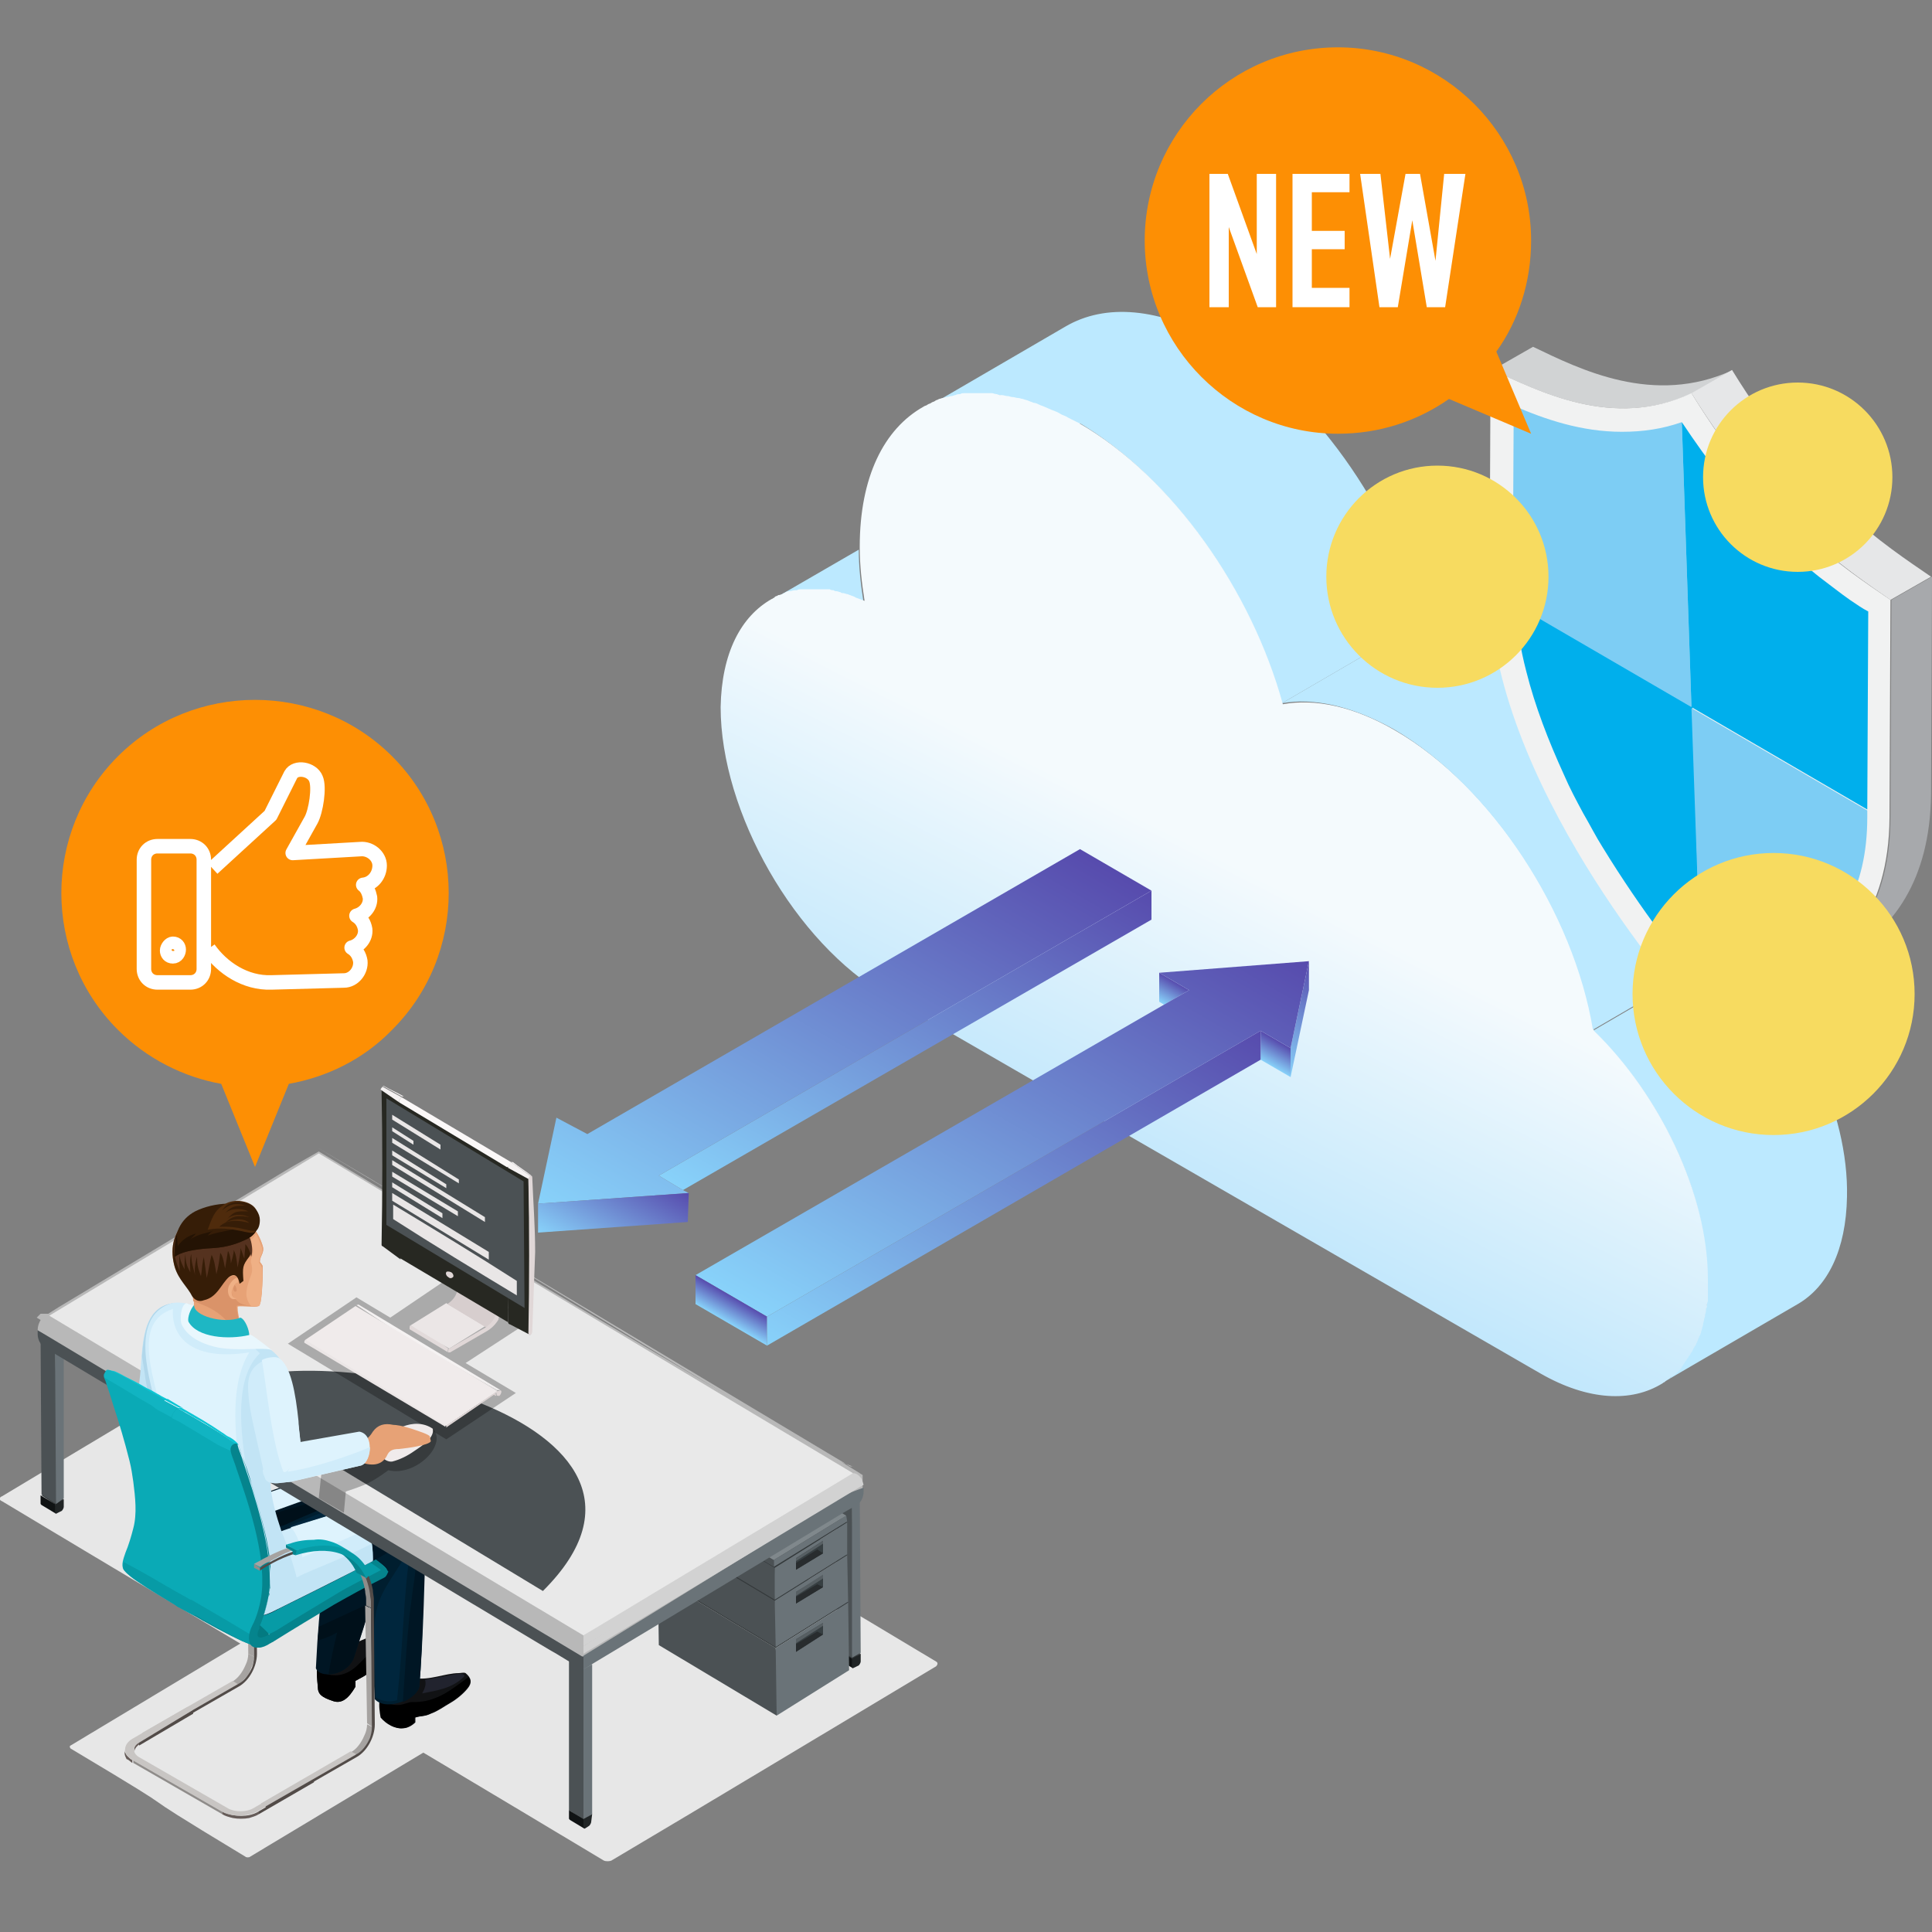
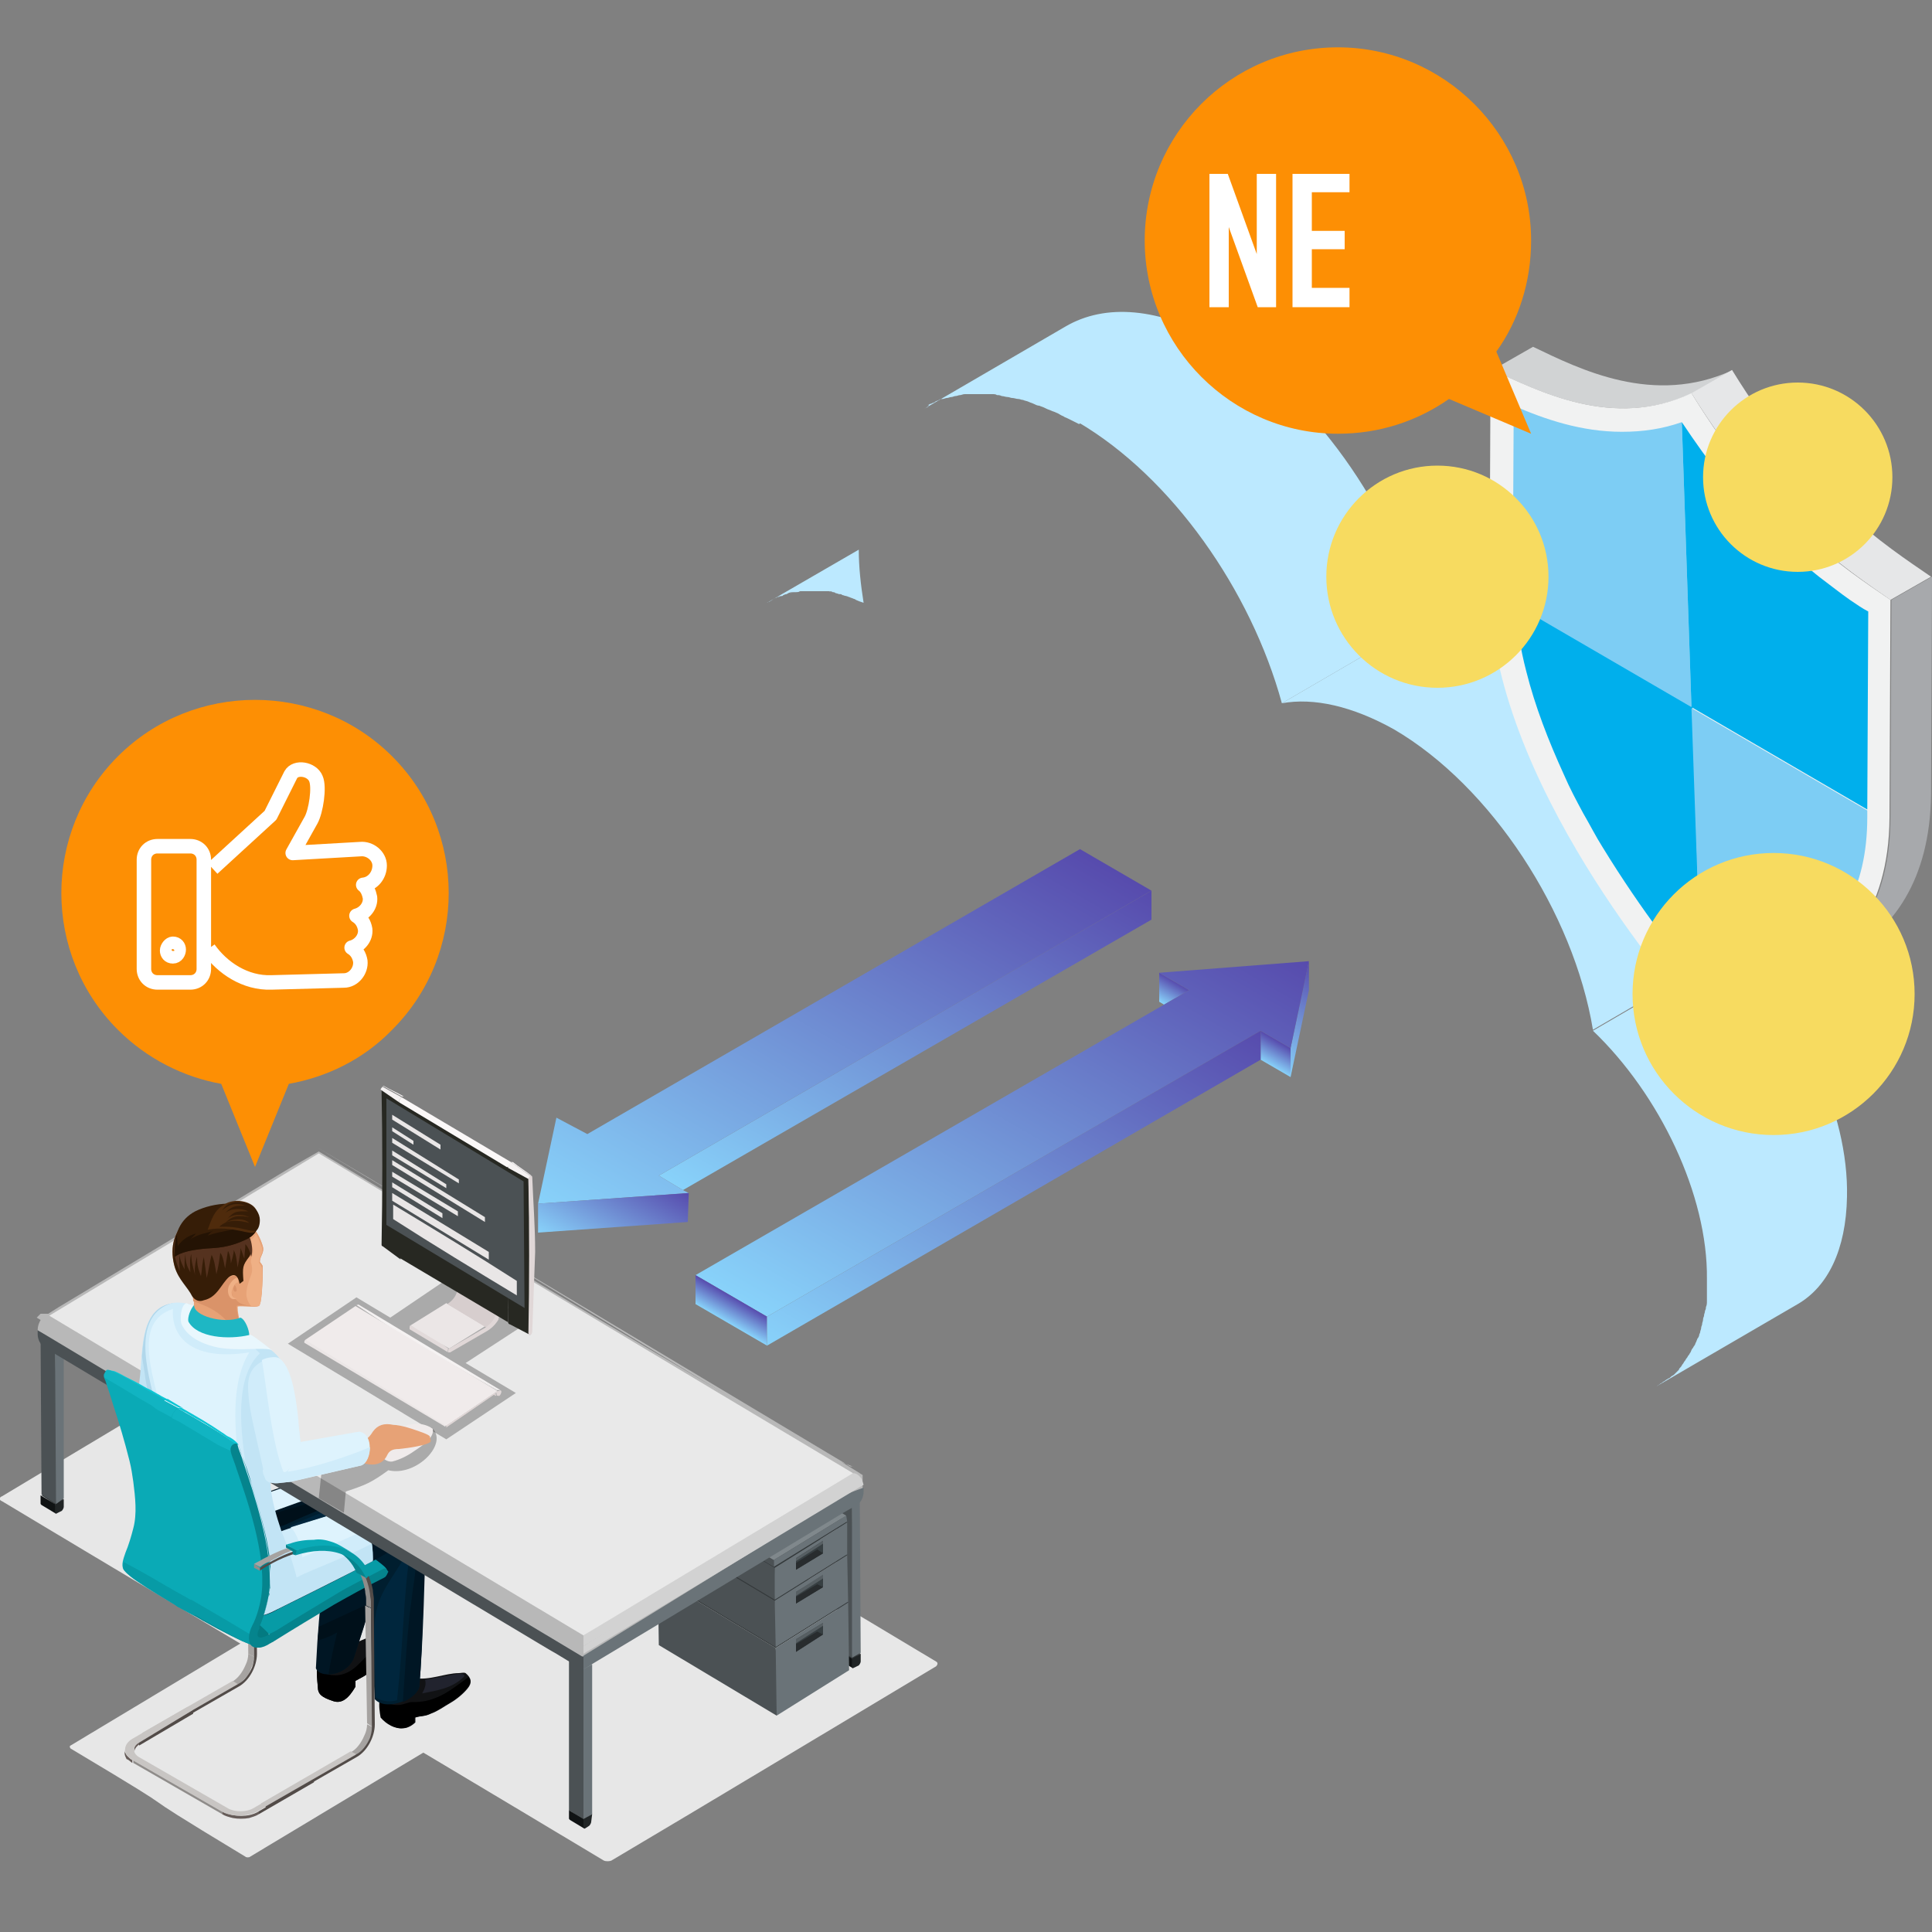
<svg xmlns="http://www.w3.org/2000/svg" version="1.1" id="レイヤー_1" x="0px" y="0px" viewBox="0 0 200 200" style="enable-background:new 0 0 200 200;" xml:space="preserve" width="200" height="200">
  <rect x="0" y="0" width="200" height="200" fill="#808080" stroke="none" />
  <style type="text/css">
	.st0{fill-rule:evenodd;clip-rule:evenodd;fill:#DB9F38;}
	.st1{fill-rule:evenodd;clip-rule:evenodd;fill:#E8B340;}
	.st2{fill-rule:evenodd;clip-rule:evenodd;fill:#F4C548;}
	.st3{fill-rule:evenodd;clip-rule:evenodd;fill:#F7DB60;}
	.st4{fill-rule:evenodd;clip-rule:evenodd;fill:#847138;}
	.st5{fill:#545575;}
	.st6{enable-background:new    ;}
	.st7{fill:#E4E4E4;}
	.st8{fill:#373861;}
	.st9{fill:url(#SVGID_1_);}
	.st10{fill:#D0D0D0;}
	.st11{fill:#F4F4F4;}
	.st12{fill:#B2B2B2;}
	.st13{fill:#2E2D2D;}
	.st14{fill:#525050;}
	.st15{fill:#BBE2F4;}
	.st16{fill:#616161;}
	.st17{fill:#00A0E9;}
	.st18{fill:#FFFFFF;}
	.st19{fill:#F5E857;}
	.st20{fill-rule:evenodd;clip-rule:evenodd;fill:#80995C;}
	.st21{fill-rule:evenodd;clip-rule:evenodd;fill:#738A52;}
	.st22{fill-rule:evenodd;clip-rule:evenodd;fill:#CEE7B2;}
	.st23{fill-rule:evenodd;clip-rule:evenodd;fill:#8BA566;}
	.st24{fill:url(#SVGID_00000181060584642315443590000007604980311884129166_);}
	.st25{fill:#CDE9FF;}
	.st26{fill:#BCE9FF;}
	.st27{fill:url(#SVGID_00000018957234369056388860000014525180851391749548_);}
	.st28{fill:url(#SVGID_00000028301907119377736470000009945883058083042733_);}
	.st29{fill:url(#SVGID_00000115482296186817920420000008685666956245992371_);}
	.st30{fill:url(#SVGID_00000062184130627896111400000009339653858725955246_);}
	.st31{fill:url(#SVGID_00000039121582403694156240000005503505428678226610_);}
	.st32{fill:url(#SVGID_00000036960616929414644440000014589696137941430671_);}
	.st33{fill:url(#SVGID_00000166672014208563921140000013278015704503078836_);}
	.st34{fill:url(#SVGID_00000039823690685923084560000011904960616305564844_);}
	.st35{fill:url(#SVGID_00000090267784384278663880000006770915336551488428_);}
	.st36{fill:url(#SVGID_00000011719578963387122500000010321479258781360302_);}
	.st37{fill:url(#SVGID_00000011740246634643932930000017606721044511439037_);}
	.st38{fill:url(#SVGID_00000085245548189220434530000014423675492332397476_);}
	.st39{fill:url(#SVGID_00000146492407292245240760000012631978185950723474_);}
	.st40{fill:url(#SVGID_00000145026461893523298250000010649022118597553849_);}
	.st41{fill:url(#SVGID_00000105406670844941928050000002575216282314123655_);}
	.st42{fill:url(#SVGID_00000067937140407142016850000003792054104759114914_);}
	.st43{fill:url(#SVGID_00000070104938277908475920000004129735786731413943_);}
	.st44{fill:url(#SVGID_00000013157861567534709720000006944213094281421699_);}
	.st45{fill:url(#SVGID_00000063602715710128285910000016328643234344381876_);}
	.st46{fill:url(#SVGID_00000166663008751750704770000007137148308178703753_);}
	.st47{fill:url(#SVGID_00000132057562795430873340000007144060636836110258_);}
	.st48{fill:url(#SVGID_00000138563805838841362750000013065564256159337129_);}
	.st49{fill:url(#SVGID_00000098940385352342403060000015313037599699361961_);}
	.st50{fill:#1EA0DC;}
	.st51{fill:#525354;}
	.st52{fill:#FD8F04;}
	.st53{fill-rule:evenodd;clip-rule:evenodd;fill:#E7E7E7;}
	.st54{fill-rule:evenodd;clip-rule:evenodd;fill:#111214;}
	.st55{fill-rule:evenodd;clip-rule:evenodd;}
	.st56{fill-rule:evenodd;clip-rule:evenodd;fill:#21232E;}
	.st57{fill-rule:evenodd;clip-rule:evenodd;fill:#001624;}
	.st58{fill-rule:evenodd;clip-rule:evenodd;fill:#00101A;}
	.st59{fill-rule:evenodd;clip-rule:evenodd;fill:#001E2F;}
	.st60{fill-rule:evenodd;clip-rule:evenodd;fill:#00263D;}
	.st61{fill-rule:evenodd;clip-rule:evenodd;fill:#B1D7EB;}
	.st62{fill-rule:evenodd;clip-rule:evenodd;fill:#D0ECFA;}
	.st63{fill-rule:evenodd;clip-rule:evenodd;fill:#C2E4F5;}
	.st64{fill-rule:evenodd;clip-rule:evenodd;fill:#DEF3FD;}
	.st65{fill-rule:evenodd;clip-rule:evenodd;fill:#E7A276;}
	.st66{fill-rule:evenodd;clip-rule:evenodd;fill:#DA9369;}
	.st67{fill-rule:evenodd;clip-rule:evenodd;fill:#EFB085;}
	.st68{fill-rule:evenodd;clip-rule:evenodd;fill:#361D07;}
	.st69{fill-rule:evenodd;clip-rule:evenodd;fill:#55321F;}
	.st70{fill-rule:evenodd;clip-rule:evenodd;fill:#241304;}
	.st71{fill-rule:evenodd;clip-rule:evenodd;fill:#4F2B0C;}
	.st72{fill-rule:evenodd;clip-rule:evenodd;fill:#E9F7FD;}
	.st73{fill-rule:evenodd;clip-rule:evenodd;fill:#1EB7C4;}
	.st74{fill-rule:evenodd;clip-rule:evenodd;fill:#111112;}
	.st75{fill-rule:evenodd;clip-rule:evenodd;fill:#1E1E1F;}
	.st76{fill-rule:evenodd;clip-rule:evenodd;fill:#4A2B12;}
	.st77{fill:#8ECFED;}
	.st78{fill:#D1D3D4;}
	.st79{fill:#A7A9AC;}
	.st80{fill:#E6E7E8;}
	.st81{fill:#F1F2F2;}
	.st82{fill:#00AFEC;}
	.st83{fill:#7DCDF4;}
	.st84{fill-rule:evenodd;clip-rule:evenodd;fill:#20232E;}
	.st85{fill-rule:evenodd;clip-rule:evenodd;fill:#001E30;}
	.st86{fill-rule:evenodd;clip-rule:evenodd;fill:#DB9669;}
	.st87{fill-rule:evenodd;clip-rule:evenodd;fill:#C3E6F7;}
	.st88{fill-rule:evenodd;clip-rule:evenodd;fill:#B2D9ED;}
	.st89{fill-rule:evenodd;clip-rule:evenodd;fill:#D2EEFC;}
	.st90{fill-rule:evenodd;clip-rule:evenodd;fill:#E0F5FF;}
	.st91{fill-rule:evenodd;clip-rule:evenodd;fill:#E8A476;}
	.st92{fill-rule:evenodd;clip-rule:evenodd;fill:#F1B287;}
	.st93{fill-rule:evenodd;clip-rule:evenodd;fill:#54321E;}
	.st94{fill-rule:evenodd;clip-rule:evenodd;fill:#EBF9FF;}
	.st95{fill-rule:evenodd;clip-rule:evenodd;fill:#18AFBA;}
	.st96{fill-rule:evenodd;clip-rule:evenodd;fill:#1BCEDB;}
	.st97{fill:#F7DB60;}
	.st98{fill:url(#SVGID_00000075162077819158617660000015870187039028817073_);}
	.st99{fill:url(#SVGID_00000158011920088988891680000000262795549310657944_);}
	.st100{fill:url(#SVGID_00000117643470546806412060000017145049246224019631_);}
	.st101{fill:url(#SVGID_00000137829312396215257300000006373262514174706067_);}
	.st102{fill:url(#SVGID_00000005949792196391072630000007503816311995317931_);}
	.st103{fill:url(#SVGID_00000119801466644680783980000015244892313966575268_);}
	.st104{fill:url(#SVGID_00000013911227564460723650000000636463008932017331_);}
	.st105{fill:url(#SVGID_00000034082713596253288260000001316936116173058456_);}
	.st106{fill:url(#SVGID_00000137845937374996980140000003785243068374677684_);}
	.st107{fill-rule:evenodd;clip-rule:evenodd;fill:#A6A3A1;}
	.st108{fill-rule:evenodd;clip-rule:evenodd;fill:#C8C5C3;}
	.st109{fill-rule:evenodd;clip-rule:evenodd;fill:#8F8C8A;}
	.st110{fill-rule:evenodd;clip-rule:evenodd;fill:#524B48;}
	.st111{fill-rule:evenodd;clip-rule:evenodd;fill:#05848D;}
	.st112{fill-rule:evenodd;clip-rule:evenodd;fill:#0AAAB6;}
	.st113{fill-rule:evenodd;clip-rule:evenodd;fill:#079BA6;}
	.st114{fill-rule:evenodd;clip-rule:evenodd;fill:#665C59;}
	.st115{fill-rule:evenodd;clip-rule:evenodd;fill:#037A81;}
	.st116{fill-rule:evenodd;clip-rule:evenodd;fill:#11101A;}
	.st117{fill-rule:evenodd;clip-rule:evenodd;fill:#34393B;}
	.st118{fill-rule:evenodd;clip-rule:evenodd;fill:#101314;}
	.st119{fill-rule:evenodd;clip-rule:evenodd;fill:#212526;}
	.st120{fill-rule:evenodd;clip-rule:evenodd;fill:#80888C;}
	.st121{fill-rule:evenodd;clip-rule:evenodd;fill:#4B5154;}
	.st122{fill-rule:evenodd;clip-rule:evenodd;fill:#6A7378;}
	.st123{fill-rule:evenodd;clip-rule:evenodd;fill:#373F42;}
	.st124{fill-rule:evenodd;clip-rule:evenodd;fill:#575F63;}
	.st125{fill-rule:evenodd;clip-rule:evenodd;fill:#282C2E;}
	.st126{fill-rule:evenodd;clip-rule:evenodd;fill:#B8B8B8;}
	.st127{fill-rule:evenodd;clip-rule:evenodd;fill:#D2D2D2;}
	.st128{fill-rule:evenodd;clip-rule:evenodd;fill:#E9E9E9;}
	.st129{opacity:0.27;fill-rule:evenodd;clip-rule:evenodd;}
	.st130{fill-rule:evenodd;clip-rule:evenodd;fill:#D7CECE;}
	.st131{fill-rule:evenodd;clip-rule:evenodd;fill:#F5F2F2;}
	.st132{fill-rule:evenodd;clip-rule:evenodd;fill:#EBE6E6;}
	.st133{fill-rule:evenodd;clip-rule:evenodd;fill:#F0EBEB;}
	.st134{fill-rule:evenodd;clip-rule:evenodd;fill:#E0D7D7;}
	.st135{fill-rule:evenodd;clip-rule:evenodd;fill:#E2DADA;}
	.st136{fill-rule:evenodd;clip-rule:evenodd;fill:#FBF8F8;}
	.st137{fill-rule:evenodd;clip-rule:evenodd;fill:#272822;}
	.st138{fill-rule:evenodd;clip-rule:evenodd;fill:#E9E6E6;}
	.st139{fill-rule:evenodd;clip-rule:evenodd;fill:#0CC6D4;}
	.st140{fill-rule:evenodd;clip-rule:evenodd;fill:#11B4C2;}
	.st141{fill:none;stroke:#FFFFFF;stroke-width:1.5;stroke-linejoin:round;stroke-miterlimit:10;}
	.st142{fill:none;}
	.st143{fill:#FFFFFF;stroke:#1EA0DC;stroke-width:4;stroke-linecap:round;stroke-linejoin:round;}
	.st144{fill:#4BB3E3;}
	.st145{fill:#F39700;}
	.st146{fill:none;stroke:#FFFFFF;stroke-width:3;stroke-linejoin:round;stroke-miterlimit:10;}
	.st147{fill:#717071;}
	.st148{opacity:0.5;fill:#E2F3FC;}
	.st149{fill:none;stroke:#F4A893;stroke-width:4;stroke-linecap:round;stroke-linejoin:round;}
	.st150{fill:#F4A893;}
	.st151{fill:none;stroke:#C8DA8C;stroke-width:4;stroke-linecap:round;stroke-linejoin:round;}
	.st152{fill:#C8DA8C;}
	.st153{fill:#FFFFFF;stroke:#F4A893;stroke-width:4;stroke-linecap:round;stroke-linejoin:round;}
	.st154{fill:#FCE5DF;}
	.st155{fill:#FFFFFF;stroke:#C8DA8C;stroke-width:4;stroke-linecap:round;stroke-linejoin:round;}
	.st156{fill:#EFF4DD;}
	.st157{fill:#F8CBBE;}
	.st158{fill:#DEE9BA;}
	.st159{fill:#BBA1CB;}
	.st160{fill:none;stroke:#FFFFFF;stroke-width:2;stroke-linecap:round;stroke-linejoin:round;stroke-miterlimit:22.926;}
	.st161{fill:#FFFFFF;stroke:#FFFFFF;stroke-width:1.5;}
</style>
  <g>
    <path class="st26" d="M108.2,42.1c-0.2-0.1-0.3-0.1-0.5-0.2C107.8,42,108,42,108.2,42.1z" />
    <path class="st26" d="M109.3,42.6c-0.2-0.1-0.3-0.1-0.5-0.2C109,42.4,109.1,42.5,109.3,42.6z" />
    <path class="st26" d="M110.4,43.1c-0.1-0.1-0.2-0.1-0.4-0.2C110.2,43,110.3,43.1,110.4,43.1z" />
    <path class="st26" d="M103.8,40.9c-0.2,0-0.3,0-0.5-0.1C103.5,40.8,103.7,40.8,103.8,40.9z" />
    <path class="st26" d="M102.8,40.7c-0.2,0-0.3,0-0.5,0C102.5,40.7,102.6,40.7,102.8,40.7z" />
    <path class="st26" d="M107.1,41.7c-0.2-0.1-0.3-0.1-0.5-0.2C106.7,41.6,106.9,41.6,107.1,41.7z" />
    <path class="st26" d="M104.9,41c-0.2,0-0.3-0.1-0.5-0.1C104.6,41,104.7,41,104.9,41z" />
    <path class="st26" d="M106,41.3c-0.2,0-0.3-0.1-0.5-0.1C105.6,41.2,105.8,41.3,106,41.3z" />
    <path class="st26" d="M176.7,132.4c0,0.3,0,0.7,0,1C176.7,133.1,176.7,132.7,176.7,132.4z" />
    <path class="st26" d="M100.8,40.7c-0.2,0-0.3,0-0.4,0C100.5,40.7,100.7,40.7,100.8,40.7z" />
    <path class="st26" d="M82.9,61.2c-0.1,0-0.3,0-0.4,0.1C82.6,61.2,82.7,61.2,82.9,61.2z" />
    <path class="st26" d="M83.5,61.1c-0.1,0-0.3,0-0.4,0C83.3,61.1,83.4,61.1,83.5,61.1z" />
    <path class="st26" d="M81.6,61.4c-0.2,0-0.4,0.1-0.5,0.2C81.2,61.5,81.4,61.5,81.6,61.4z" />
    <path class="st26" d="M86.2,61.3c-0.1,0-0.3,0-0.4-0.1C86,61.3,86.1,61.3,86.2,61.3z" />
    <path class="st26" d="M84.8,61.1c-0.1,0-0.3,0-0.4,0C84.6,61.1,84.7,61.1,84.8,61.1z" />
    <path class="st26" d="M85.5,61.2c-0.1,0-0.3,0-0.4,0C85.3,61.2,85.4,61.2,85.5,61.2z" />
    <path class="st26" d="M82.3,61.3c-0.2,0-0.4,0.1-0.6,0.1C81.8,61.4,82.1,61.3,82.3,61.3z" />
    <path class="st26" d="M99.9,40.8c-0.1,0-0.3,0-0.4,0.1C99.6,40.8,99.7,40.8,99.9,40.8z" />
    <path class="st26" d="M80.3,61.9c-0.1,0-0.2,0.1-0.3,0.2C80.1,62,80.2,61.9,80.3,61.9z" />
    <path class="st26" d="M83.8,61.1c0.1,0,0.3,0,0.4,0C84,61.1,83.9,61.1,83.8,61.1z" />
    <path class="st26" d="M80.9,61.7c-0.1,0-0.2,0.1-0.4,0.1C80.6,61.7,80.8,61.7,80.9,61.7z" />
    <path class="st26" d="M97.2,41.4c-0.1,0.1-0.3,0.1-0.4,0.2C97,41.5,97.1,41.5,97.2,41.4z" />
    <path class="st26" d="M87,61.5c-0.1,0-0.3-0.1-0.4-0.1C86.7,61.4,86.8,61.4,87,61.5z" />
    <path class="st26" d="M101.3,40.7c0.2,0,0.3,0,0.5,0C101.6,40.7,101.5,40.7,101.3,40.7z" />
    <path class="st26" d="M99,40.9c-0.1,0-0.3,0.1-0.4,0.1C98.7,41,98.8,40.9,99,40.9z" />
    <path class="st26" d="M98.1,41.1c-0.1,0-0.3,0.1-0.4,0.1C97.8,41.2,97.9,41.2,98.1,41.1z" />
    <path class="st26" d="M89.5,62.3c-0.3-0.1-0.5-0.2-0.8-0.3C89,62.1,89.2,62.2,89.5,62.3z" />
    <path class="st26" d="M96.4,41.8c-0.1,0.1-0.3,0.1-0.4,0.2C96.1,41.9,96.3,41.8,96.4,41.8z" />
    <path class="st26" d="M88.5,61.9c-0.2-0.1-0.3-0.1-0.5-0.2C88.2,61.8,88.3,61.9,88.5,61.9z" />
    <path class="st26" d="M87.7,61.7c-0.1,0-0.3-0.1-0.4-0.1C87.4,61.6,87.6,61.6,87.7,61.7z" />
    <path class="st26" d="M80.3,61.9c0.1,0,0.1-0.1,0.2-0.1c0.1-0.1,0.2-0.1,0.4-0.1c0.1,0,0.1,0,0.2-0.1c0.2-0.1,0.4-0.1,0.5-0.2   c0,0,0,0,0,0c0.2-0.1,0.4-0.1,0.6-0.1c0.1,0,0.1,0,0.2,0c0.1,0,0.3,0,0.4-0.1c0.1,0,0.2,0,0.2,0c0.1,0,0.3,0,0.4,0   c0.1,0,0.2,0,0.3,0c0.1,0,0.3,0,0.4,0c0.1,0,0.2,0,0.3,0c0.1,0,0.3,0,0.4,0c0.1,0,0.2,0,0.3,0c0.1,0,0.3,0,0.4,0c0.1,0,0.2,0,0.3,0   c0.1,0,0.3,0,0.4,0.1c0.1,0,0.2,0,0.3,0.1c0.1,0,0.3,0.1,0.4,0.1c0.1,0,0.2,0,0.3,0.1c0.1,0,0.3,0.1,0.4,0.1c0.1,0,0.2,0.1,0.3,0.1   c0.2,0.1,0.3,0.1,0.5,0.2c0.1,0,0.2,0.1,0.2,0.1c0.2,0.1,0.5,0.2,0.8,0.3c-0.3-1.9-0.5-3.7-0.5-5.5l-9.5,5.5c0.1,0,0.1-0.1,0.2-0.1   c0.1,0,0.1-0.1,0.2-0.1C80.1,62,80.2,61.9,80.3,61.9z" />
    <path class="st26" d="M96.4,41.8c0.1-0.1,0.3-0.1,0.4-0.2c0.1-0.1,0.3-0.1,0.4-0.2c0.1-0.1,0.3-0.1,0.4-0.1c0.1,0,0.3-0.1,0.4-0.1   c0.2,0,0.3-0.1,0.5-0.1c0.1,0,0.3-0.1,0.4-0.1c0.2,0,0.3-0.1,0.5-0.1c0.1,0,0.3-0.1,0.4-0.1c0.2,0,0.3,0,0.5,0c0.1,0,0.3,0,0.4,0   c0.2,0,0.3,0,0.5,0c0.2,0,0.3,0,0.5,0c0.2,0,0.4,0,0.5,0c0.2,0,0.3,0,0.5,0c0.2,0,0.4,0,0.5,0.1c0.2,0,0.3,0,0.5,0.1   c0.2,0,0.4,0.1,0.6,0.1c0.2,0,0.3,0.1,0.5,0.1c0.2,0,0.4,0.1,0.6,0.1c0.2,0,0.3,0.1,0.5,0.1c0.2,0.1,0.4,0.1,0.6,0.2   c0.2,0.1,0.3,0.1,0.5,0.2c0.2,0.1,0.4,0.2,0.6,0.2c0.2,0.1,0.3,0.1,0.5,0.2c0.2,0.1,0.4,0.2,0.7,0.3c0.2,0.1,0.3,0.1,0.5,0.2   c0.3,0.1,0.5,0.3,0.8,0.4c0.1,0.1,0.2,0.1,0.4,0.2c0.4,0.2,0.8,0.4,1.2,0.6l14.6-8.5c-6.3-3.6-11.9-4-16-1.6l-14.6,8.5c0,0,0,0,0,0   c0.1-0.1,0.3-0.1,0.4-0.2C96.1,41.9,96.3,41.8,96.4,41.8z" />
    <path class="st26" d="M132.7,72.8l14.6-8.5c-3.2-11.7-11.4-23.5-21.1-29.1l-14.6,8.5C121.3,49.4,129.5,61.1,132.7,72.8z" />
    <path class="st26" d="M179.5,98.2l-14.6,8.5c6.9,6.6,11.9,17,11.8,25.7c0,0.3,0,0.7,0,1c0,0.1,0,0.2,0,0.3c0,0.2,0,0.4,0,0.6   c0,0.1,0,0.2,0,0.4c0,0.2,0,0.4-0.1,0.6c0,0.1,0,0.2-0.1,0.4c0,0.2-0.1,0.3-0.1,0.5c0,0.1-0.1,0.2-0.1,0.4c0,0.2-0.1,0.3-0.1,0.5   c0,0.1-0.1,0.2-0.1,0.4c0,0.1-0.1,0.3-0.1,0.4c0,0.1-0.1,0.2-0.1,0.3c0,0.1-0.1,0.3-0.2,0.4c0,0.1-0.1,0.2-0.1,0.3   c-0.1,0.1-0.1,0.3-0.2,0.4c-0.1,0.1-0.1,0.2-0.2,0.3c-0.1,0.1-0.1,0.2-0.2,0.4c-0.1,0.1-0.1,0.2-0.2,0.3c-0.1,0.1-0.1,0.2-0.2,0.3   c-0.1,0.1-0.1,0.2-0.2,0.3c-0.1,0.1-0.1,0.2-0.2,0.3c-0.1,0.1-0.1,0.2-0.2,0.3c-0.1,0.1-0.2,0.2-0.2,0.3c-0.1,0.1-0.2,0.2-0.2,0.2   c-0.1,0.1-0.2,0.2-0.3,0.3c-0.1,0.1-0.2,0.1-0.3,0.2c-0.1,0.1-0.2,0.2-0.3,0.2c-0.1,0.1-0.2,0.1-0.3,0.2c-0.1,0.1-0.2,0.1-0.3,0.2   c-0.1,0.1-0.2,0.1-0.3,0.2c-0.1,0.1-0.2,0.1-0.3,0.2l14.6-8.5c3.1-1.8,5-5.6,5.1-11.1C191.4,115.1,186.4,104.8,179.5,98.2z" />
    <linearGradient id="SVGID_1_" gradientUnits="userSpaceOnUse" x1="91.621" y1="91.353" x2="123.261" y2="153.779" gradientTransform="matrix(-1 0 0 1 223.056 0)">
      <stop offset="0" style="stop-color:#F4FAFD" />
      <stop offset="1" style="stop-color:#88D2FA" />
    </linearGradient>
-     <path class="st9" d="M172.5,142.9c0.1-0.1,0.2-0.1,0.3-0.2c0.1-0.1,0.2-0.2,0.3-0.2c0.1-0.1,0.2-0.1,0.3-0.2   c0.1-0.1,0.2-0.2,0.3-0.3c0.1-0.1,0.2-0.2,0.2-0.2c0.1-0.1,0.2-0.2,0.2-0.3c0.1-0.1,0.1-0.2,0.2-0.3c0.1-0.1,0.1-0.2,0.2-0.3   c0.1-0.1,0.1-0.2,0.2-0.3c0.1-0.1,0.1-0.2,0.2-0.3c0.1-0.1,0.1-0.2,0.2-0.3c0.1-0.1,0.1-0.2,0.2-0.4c0.1-0.1,0.1-0.2,0.2-0.3   c0.1-0.1,0.1-0.3,0.2-0.4c0-0.1,0.1-0.2,0.1-0.3c0.1-0.1,0.1-0.3,0.2-0.4c0-0.1,0.1-0.2,0.1-0.3c0-0.1,0.1-0.3,0.1-0.4   c0-0.1,0.1-0.2,0.1-0.4c0-0.2,0.1-0.3,0.1-0.5c0-0.1,0.1-0.2,0.1-0.4c0-0.2,0.1-0.3,0.1-0.5c0-0.1,0-0.2,0.1-0.4   c0-0.2,0-0.4,0.1-0.6c0-0.1,0-0.2,0-0.4c0-0.2,0-0.4,0-0.6c0-0.1,0-0.2,0-0.3c0-0.3,0-0.7,0-1c0-8.8-5-19.1-11.8-25.7   c-2-12.1-10.4-25.2-20.6-31.1c-4.3-2.5-8.3-3.3-11.6-2.7c-3.2-11.7-11.4-23.5-21.1-29.1c-0.4-0.2-0.8-0.4-1.2-0.6   c-0.1-0.1-0.2-0.1-0.4-0.2c-0.3-0.1-0.5-0.3-0.8-0.4c-0.2-0.1-0.3-0.1-0.5-0.2c-0.2-0.1-0.5-0.2-0.7-0.3c-0.2-0.1-0.3-0.1-0.5-0.2   c-0.2-0.1-0.4-0.2-0.6-0.2c-0.2-0.1-0.3-0.1-0.5-0.2c-0.2-0.1-0.4-0.1-0.6-0.2c-0.2,0-0.3-0.1-0.5-0.1c-0.2,0-0.4-0.1-0.6-0.1   c-0.2,0-0.3-0.1-0.5-0.1c-0.2,0-0.4-0.1-0.6-0.1c-0.2,0-0.3,0-0.5-0.1c-0.2,0-0.4-0.1-0.5-0.1c-0.2,0-0.3,0-0.5,0   c-0.2,0-0.4,0-0.5,0c-0.2,0-0.3,0-0.5,0c-0.2,0-0.3,0-0.5,0c-0.2,0-0.3,0-0.4,0c-0.2,0-0.3,0-0.5,0c-0.1,0-0.3,0-0.4,0.1   c-0.2,0-0.3,0-0.5,0.1c-0.1,0-0.3,0.1-0.4,0.1c-0.2,0-0.3,0.1-0.5,0.1c-0.1,0-0.3,0.1-0.4,0.1c-0.1,0-0.3,0.1-0.4,0.1   c-0.1,0.1-0.3,0.1-0.4,0.2c-0.1,0.1-0.3,0.1-0.4,0.2c-0.1,0.1-0.3,0.1-0.4,0.2c-0.1,0.1-0.3,0.1-0.4,0.2c-4.1,2.3-6.6,7.3-6.6,14.5   c0,0,0,0.1,0,0.1c0,1.8,0.2,3.6,0.5,5.5c-0.3-0.1-0.5-0.2-0.8-0.3c-0.1,0-0.2-0.1-0.2-0.1c-0.2-0.1-0.3-0.1-0.5-0.2   c-0.1,0-0.2-0.1-0.3-0.1c-0.1,0-0.3-0.1-0.4-0.1c-0.1,0-0.2,0-0.3-0.1c-0.1,0-0.3-0.1-0.4-0.1c-0.1,0-0.2,0-0.3-0.1   c-0.1,0-0.3,0-0.4-0.1c-0.1,0-0.2,0-0.3,0c-0.1,0-0.3,0-0.4,0c-0.1,0-0.2,0-0.3,0c-0.1,0-0.3,0-0.4,0c-0.1,0-0.2,0-0.3,0   c-0.1,0-0.3,0-0.4,0c-0.1,0-0.2,0-0.3,0c-0.1,0-0.3,0-0.4,0c-0.1,0-0.2,0-0.2,0c-0.1,0-0.3,0-0.4,0.1c-0.1,0-0.1,0-0.2,0   c-0.2,0-0.4,0.1-0.6,0.1c0,0,0,0,0,0c-0.2,0-0.4,0.1-0.5,0.2c-0.1,0-0.1,0-0.2,0.1c-0.1,0-0.2,0.1-0.4,0.1c-0.1,0-0.1,0.1-0.2,0.1   c-0.1,0-0.2,0.1-0.3,0.2c-0.1,0-0.1,0.1-0.2,0.1c-3.2,1.8-5.2,5.6-5.3,11.2c0,10.9,7.7,24.4,17.2,29.9l67.7,39.1   c4.9,2.8,9.4,3,12.6,1c0.1-0.1,0.2-0.1,0.3-0.2C172.3,143,172.4,143,172.5,142.9z" />
    <path class="st26" d="M144.3,75.5c10.1,5.9,18.6,19,20.6,31.1l14.6-8.5h0c-2-12.1-10.4-25.2-20.6-31.1c-4.3-2.5-8.3-3.3-11.6-2.7   l-14.6,8.5C136,72.2,140,73.1,144.3,75.5z" />
  </g>
  <g>
    <g>
      <path class="st78" d="M154.5,38.3l4.2-2.4c4.8,2.3,12.5,6.2,20.7,2.4l-4.2,2.4C167,44.5,159.3,40.5,154.5,38.3z" />
      <path class="st79" d="M195.8,62.1l-0.1,22.5c0,9.1-4.1,14-8.6,16.6l4.2-2.4c4.5-2.6,8.5-7.5,8.6-16.6l0.1-22.5L195.8,62.1z" />
      <path class="st80" d="M175.1,40.7l4.2-2.4c8.1,13.2,15.8,18.1,20.6,21.4l-4.2,2.4C191,58.8,183.3,53.9,175.1,40.7z" />
      <path class="st81" d="M175.1,40.7c8.1,13.2,15.8,18.1,20.6,21.4l-0.1,22.5c-0.1,20.1-19.7,19.6-20.8,19.6    c-1-1.2-20.6-23.4-20.6-43.5l0.1-22.5C159.3,40.5,167,44.5,175.1,40.7z" />
      <g>
        <path class="st82" d="M156.9,62.5L156.9,62.5c0.1,2.3,0.5,4.7,1.1,7c0.9,3.6,2.3,7.2,3.9,10.7c0.6,1.4,1.3,2.7,2,4     c0.7,1.2,1.3,2.4,2,3.5c4.1,6.7,8.3,12,10.2,14.1l-0.9-28.6L156.9,62.5z" />
        <path class="st83" d="M176.1,101.8c4.8-0.2,17.2-2,17.2-17.2l0-0.7l-18.2-10.6L176.1,101.8z" />
        <path class="st83" d="M175.1,73.2l-1-29.5c-2,0.7-4,1-6.2,1h0c-4.2,0-8-1.3-11.2-2.7l-0.1,18.7c0,0.6,0,1.2,0.1,1.8l0,0     L175.1,73.2z" />
        <path class="st82" d="M191.5,62.1c-1-0.7-2-1.5-3.2-2.4c-1-0.8-2.1-1.7-3.2-2.8c-2.2-2-4.5-4.5-7-7.6c-1.3-1.7-2.6-3.5-4-5.6     l1,29.5l18.2,10.6l0.1-20.5C192.8,63,192.1,62.5,191.5,62.1z" />
      </g>
    </g>
  </g>
  <g>
    <g>
      <path class="st52" d="M118.5,24.9c0,11,9,20,20,20c4.3,0,8.2-1.3,11.5-3.6l8.5,3.6l-3.6-8.5c2.3-3.2,3.6-7.2,3.6-11.5    c0-11-9-20-20-20C127.4,4.9,118.5,13.9,118.5,24.9z" />
    </g>
    <g>
      <path class="st18" d="M125.2,31.8V18h1.9l3,8.3h0V18h2v13.8h-1.9l-3-8.3h0v8.3H125.2z" />
      <path class="st18" d="M133.8,31.8V18h5.9v1.9h-3.9v4h3.4v1.9h-3.4v4h3.9v2H133.8z" />
-       <path class="st18" d="M151.7,18l-2.1,13.8h-1.9l-1.5-9h0l-1.5,9h-1.9L140.8,18h2.1l1,8.8h0l1.6-8.8h1.5l1.6,9h0l0.9-9H151.7z" />
    </g>
  </g>
  <circle class="st97" cx="183.6" cy="102.9" r="14.6" />
  <circle class="st97" cx="148.8" cy="59.7" r="11.5" />
  <circle class="st97" cx="186.1" cy="49.4" r="9.8" />
  <circle class="st97" cx="33.3" cy="139.3" r="9.6" />
  <g>
    <g>
      <linearGradient id="SVGID_00000019664473984605566270000014392580518234197907_" gradientUnits="userSpaceOnUse" x1="-253.722" y1="-6.341" x2="-279.276" y2="-50.601" gradientTransform="matrix(-0.5 -0.866 0.866 -0.5 -14.273 -137.715)">
        <stop offset="0" style="stop-color:#574BAD" />
        <stop offset="1" style="stop-color:#88D2FA" />
      </linearGradient>
      <polygon style="fill:url(#SVGID_00000019664473984605566270000014392580518234197907_);" points="119.2,92.2 119.2,95.2     70.7,123.2 68.2,121.7   " />
      <linearGradient id="SVGID_00000004521225468017797120000016692370922469419169_" gradientUnits="userSpaceOnUse" x1="-247.83" y1="-9.743" x2="-277.752" y2="-61.569" gradientTransform="matrix(-0.5 -0.866 0.866 -0.5 -14.273 -137.715)">
        <stop offset="0" style="stop-color:#574BAD" />
        <stop offset="1" style="stop-color:#88D2FA" />
      </linearGradient>
      <polygon style="fill:url(#SVGID_00000004521225468017797120000016692370922469419169_);" points="55.7,124.6 57.6,115.7     60.8,117.4 111.8,87.9 119.2,92.2 68.2,121.7 70.7,123.2 71.3,123.5   " />
      <linearGradient id="SVGID_00000094584797107020834410000004881426848677446038_" gradientUnits="userSpaceOnUse" x1="-264.057" y1="-59.388" x2="-269.715" y2="-69.189" gradientTransform="matrix(-0.5 -0.866 0.866 -0.5 -14.273 -137.715)">
        <stop offset="0" style="stop-color:#574BAD" />
        <stop offset="1" style="stop-color:#88D2FA" />
      </linearGradient>
      <polygon style="fill:url(#SVGID_00000094584797107020834410000004881426848677446038_);" points="55.7,124.6 71.3,123.5     71.2,126.5 55.7,127.6   " />
    </g>
    <g>
      <linearGradient id="SVGID_00000170247663154725104020000013561374611052776077_" gradientUnits="userSpaceOnUse" x1="-275.133" y1="-2.041" x2="-276.423" y2="-4.276" gradientTransform="matrix(-0.5 -0.866 0.866 -0.5 -14.273 -137.715)">
        <stop offset="0" style="stop-color:#574BAD" />
        <stop offset="1" style="stop-color:#88D2FA" />
      </linearGradient>
      <polygon style="fill:url(#SVGID_00000170247663154725104020000013561374611052776077_);" points="120.5,104 120,103.7 120,100.7     123.1,102.5   " />
      <linearGradient id="SVGID_00000010299360250317975510000012083666990497872769_" gradientUnits="userSpaceOnUse" x1="-286.277" y1="4.393" x2="-287.567" y2="2.158" gradientTransform="matrix(-0.5 -0.866 0.866 -0.5 -14.273 -137.715)">
        <stop offset="0" style="stop-color:#574BAD" />
        <stop offset="1" style="stop-color:#88D2FA" />
      </linearGradient>
      <polygon style="fill:url(#SVGID_00000010299360250317975510000012083666990497872769_);" points="133.6,108.5 133.6,111.5     130.5,109.7 130.5,106.7   " />
      <linearGradient id="SVGID_00000137819076827626005670000005668872957566044567_" gradientUnits="userSpaceOnUse" x1="-282.228" y1="12.143" x2="-287.887" y2="2.342" gradientTransform="matrix(-0.5 -0.866 0.866 -0.5 -14.273 -137.715)">
        <stop offset="0" style="stop-color:#574BAD" />
        <stop offset="1" style="stop-color:#88D2FA" />
      </linearGradient>
      <polygon style="fill:url(#SVGID_00000137819076827626005670000005668872957566044567_);" points="133.6,108.5 135.5,99.5     135.5,102.5 133.6,111.5   " />
      <linearGradient id="SVGID_00000026876933718758043040000000855104078430141312_" gradientUnits="userSpaceOnUse" x1="-264.817" y1="2.09" x2="-294.739" y2="-49.738" gradientTransform="matrix(-0.5 -0.866 0.866 -0.5 -14.273 -137.715)">
        <stop offset="0" style="stop-color:#574BAD" />
        <stop offset="1" style="stop-color:#88D2FA" />
      </linearGradient>
      <polygon style="fill:url(#SVGID_00000026876933718758043040000000855104078430141312_);" points="130.5,106.7 79.4,136.3 72,132     120.5,104 123.1,102.5 120,100.7 135.5,99.5 133.6,108.5   " />
      <linearGradient id="SVGID_00000103974945753800187860000010351224071714090635_" gradientUnits="userSpaceOnUse" x1="-281.079" y1="-57.625" x2="-282.369" y2="-59.86" gradientTransform="matrix(-0.5 -0.866 0.866 -0.5 -14.273 -137.715)">
        <stop offset="0" style="stop-color:#574BAD" />
        <stop offset="1" style="stop-color:#88D2FA" />
      </linearGradient>
      <polygon style="fill:url(#SVGID_00000103974945753800187860000010351224071714090635_);" points="79.4,139.3 72,135 72,132     79.4,136.3   " />
      <linearGradient id="SVGID_00000158724139086021955100000007320263990792498343_" gradientUnits="userSpaceOnUse" x1="-271.975" y1="-3.864" x2="-298.82" y2="-50.361" gradientTransform="matrix(-0.5 -0.866 0.866 -0.5 -14.273 -137.715)">
        <stop offset="0" style="stop-color:#574BAD" />
        <stop offset="1" style="stop-color:#88D2FA" />
      </linearGradient>
      <polygon style="fill:url(#SVGID_00000158724139086021955100000007320263990792498343_);" points="130.5,106.7 130.5,109.7     79.4,139.3 79.4,136.3   " />
    </g>
  </g>
  <g>
    <g>
      <path class="st53" d="M7.3,180.7c6-3.6,14.8-8.9,20.8-12.5c0.1-0.1,0.4-0.1,0.5,0c14.9,9,3.2,2.3,18.1,11.2c0.1,0.1,0.1,0.2,0,0.3    c-6,3.6-14.8,8.9-20.8,12.5c-0.1,0.1-0.4,0.1-0.5,0c-14.9-9-3.2-2.3-18.1-11.2C7.2,180.9,7.2,180.7,7.3,180.7z" />
      <path class="st53" d="M0.2,154.9c9.7-5.8,23.8-14.3,33.6-20.1c0.2-0.1,0.6-0.1,0.8,0c24,14.4,38.3,22.8,62.3,37.2    c0.2,0.1,0.2,0.3,0,0.5c-9.7,5.8-23.8,14.3-33.6,20.1c-0.2,0.1-0.6,0.1-0.8,0c-24-14.4-38.3-22.8-62.3-37.2    C-0.1,155.3-0.1,155,0.2,154.9z" />
    </g>
    <g>
      <g>
        <g>
          <g>
            <g>
              <path class="st54" d="M38.1,173.2c-0.3,0.3-0.6,0.4-1.3,0.8v0.6c-0.7,1.2-1.4,1.8-2.3,1.5c-1.2-0.4-1.6-0.7-1.6-1.5        c-0.1-1.5-0.2-1.8,0.2-2.9c1.2-0.8,1.8-1,2.7-1.2c0.7-0.2,1.8-0.9,2.8-1.1c0.6-0.2,1,0.3,1,0.7        C39.7,171,38.9,172.3,38.1,173.2z" />
              <path class="st55" d="M38.1,173.2c-0.3,0.3-0.6,0.4-1.3,0.8v0.6c-0.7,1.2-1.4,1.8-2.3,1.5c-1.2-0.4-1.6-0.7-1.6-1.5        c-0.1-0.8-0.1-1.3-0.1-1.7c1.6,0.8,3,0.8,4.5-0.8c0.5-0.5,1.8-1.7,1.9-2.6c0.2,0.2,0.3,0.4,0.3,0.6        C39.7,171,38.9,172.3,38.1,173.2z" />
            </g>
            <path class="st57" d="M40,160.4c-1.1,4-2,7.1-3.3,11c-0.1,0.5-0.6,1.2-1.2,1.5c-1,0.6-2.5,0.6-2.8-0.2c0.2-4,0.4-6.2,0.7-8.3       c0.3-1.8,0.4-3.5,1.4-5C35.9,155.9,41.1,156.4,40,160.4z" />
            <path class="st58" d="M38.4,165.9c-0.5,1.8-1.1,3.5-1.7,5.5c-0.1,0.5-0.6,1.2-1.2,1.5c-0.5,0.3-1,0.4-1.5,0.4       c0.2-1.2,0.6-3.1,0.9-4.3c-0.7,0.4-1.5,0.7-2,0.8c0-0.6,0.1-0.9,0.1-1.4L38.4,165.9z" />
          </g>
          <g>
            <g>
              <path class="st54" d="M40.4,174.9c0.3-0.1,1.2-1.4,2.5-1.2c1.5,0.3,3.2-0.5,4.6-0.5c0.2,0,0.5-0.1,0.7,0        c0.6,0.5,0.7,1,0.2,1.6c-0.4,0.5-1.1,1.1-1.8,1.5c-0.7,0.4-1.2,0.8-2,1.1c-0.6,0.3-1,0.2-1.6,0.4l0,0.5        c-0.4,0.4-0.9,0.6-1.2,0.6c-0.8,0.1-1.7-0.4-2.3-1.1c-0.1-0.8-0.4-1.6,0-2.7L40.4,174.9z" />
              <path class="st55" d="M48.5,173.6c0.3,0.4,0.2,0.8-0.2,1.2c-0.4,0.5-1.1,1.1-1.8,1.5c-0.7,0.4-1.2,0.8-2,1.1        c-0.6,0.3-1,0.2-1.6,0.4l0,0.5c-0.4,0.4-0.9,0.6-1.2,0.6c-0.8,0.1-1.7-0.4-2.3-1.1c-0.1-0.6-0.2-1.2-0.1-2        c1.7,1.3,2.7,0.4,3.3,0.4c0.9,0,2.3,0,4.4-1.5C47.4,174.4,48,174,48.5,173.6z" />
              <path class="st56" d="M43.7,175.3c0.4-0.7,0.4-1.1,0.3-1.4l2.7-0.5c1.3-0.3,1.6,0,1.2,0.3C46.7,174.8,45.2,175,43.7,175.3z" />
            </g>
            <path class="st59" d="M44,157.4c-0.1,4.1-0.2,13-0.6,17.2c-0.3,1.3-3.4,2.6-4.6,1.3c-0.2-4-0.7-7.3-0.5-9.5       c0.2-1.8,0.2-7.3,0.9-8.9C39.7,155.5,44.1,153.8,44,157.4z" />
            <path class="st57" d="M44.1,157.9c-0.1,4.1-0.3,12.5-0.7,16.7c-0.1,0.6-0.8,1.2-1.7,1.6c0.2-3,0.4-6.1,0.7-9.1       c0.2-1.3,0.3-2.5,0.5-3.6c0.2-1.5,0.4-6.5-0.2-7.9c-0.2-0.5-0.5-0.9-0.9-1.2c0.6,0.2,1.1,0.5,1.5,0.9c0.5,0.6,0.8,1.3,0.8,2       C44.1,157.4,44.2,157.7,44.1,157.9z" />
            <path class="st60" d="M41.1,176c-0.9,0.3-1.8,0-2.2-0.3c-0.2-7.5-0.5-8.7,1.1-11.5c0.6-1,1.3-2,2.5-4       C41.7,165.8,41.8,169.7,41.1,176z" />
          </g>
        </g>
        <g>
          <g>
            <g>
              <path class="st107" d="M26.3,171.5l-0.6-0.3c0,0.4-0.1,0.8-0.3,1.2c-0.3,0.7-0.8,1.4-1.4,1.7l0.6,0.3c0.4-0.2,0.6-0.5,0.9-0.8        c0.2-0.2,0.4-0.6,0.5-0.9C26.2,172.3,26.3,171.8,26.3,171.5z" />
              <polygon class="st108" points="24.1,174 14.7,179.4 15.3,179.8 24.7,174.4       " />
              <polygon class="st107" points="26.2,159.2 25.6,158.9 25.7,171.2 26.3,171.5       " />
              <path class="st109" d="M26.3,158.5c0-0.3-0.1-0.6-0.1-0.8c-0.2-1.2-0.6-2.1-1.2-2.8c-0.3-0.4-0.8-0.8-1.2-1.1l-0.6-0.3        c1.3,0.7,2.1,2.1,2.4,3.9c0,0.3,0.1,0.5,0.1,0.8c0,0.2,0,0.7,0,0.7l0.6,0.3C26.2,159.2,26.3,158.7,26.3,158.5z" />
              <path class="st107" d="M23.9,153.4L23.9,153.4C23.9,153.4,23.9,153.4,23.9,153.4c-1.4-0.8-2.3-1.1-3.9-1        c-1.8,0.1-3.6,0.9-5.1,1.7c-0.3,0.2-0.6,0.3-0.9,0.5l0.6,0.3c0.3-0.2,0.6-0.4,0.9-0.5c0.6-0.3,1.1-0.6,1.7-0.9        c1-0.4,1.9-0.7,2.9-0.8c0.7-0.1,1.4-0.1,2,0c0.5,0.1,1,0.2,1.5,0.5C23.8,153.3,23.8,153.4,23.9,153.4z" />
              <path class="st110" d="M26.5,159.3c0,0,0-0.8,0-1.1c0-0.2-0.1-0.6-0.1-0.9c-0.4-2-1.4-3.5-2.9-4.1c-2.1-0.9-5-0.4-7.9,1.3        c-0.3,0.2-0.6,0.3-0.9,0.5l0,0.3c0.3-0.2,0.6-0.4,0.8-0.5c2.9-1.7,5.7-2.1,7.7-1.3c1.6,0.7,2.6,2.1,2.9,4.2        c0,0.3,0.1,0.5,0.1,0.8c0,0.2,0,0.7,0,0.7l0.1,12.3c0,0.4-0.1,0.8-0.2,1.1c-0.3,0.7-0.8,1.4-1.4,1.7l-9.4,5.4l0,0.3l9.4-5.4        c1.1-0.6,1.9-2.1,1.9-3.4L26.5,159.3z" />
              <polygon class="st109" points="14.6,155 14,154.7 14,155 14.6,155.3       " />
            </g>
            <g>
              <path class="st111" d="M23.9,154l-1.1-0.6c0.8,0.5,1.5,1.2,1.9,2.2l1.1,0.6C25.3,155.2,24.7,154.4,23.9,154z" />
              <polygon class="st111" points="17.4,152.6 17.3,152.9 18.1,153.4 18,153.6 18.4,153.8 18.5,153.2       " />
              <path class="st112" d="M22.2,152.9c0.7,0.1,1.3,0.2,1.9,0.5c0,0,0,0,0,0c-0.7-0.4-1.4-0.9-2.1-1.1c-0.6-0.2-1.2-0.3-1.8-0.2        c-0.8,0-1.7,0.1-2.5,0.4c-0.1,0-0.3,0.1-0.4,0.1l1.1,0.6C19.6,152.9,21,152.7,22.2,152.9z" />
              <path class="st113" d="M18.5,153.2l-0.1,0.5c3.5-1.1,6.2-0.2,7.3,2.4l0.4-0.4C25,153,22.1,152.1,18.5,153.2z" />
            </g>
          </g>
          <g>
            <path class="st114" d="M14.4,180.3c-0.4,0.2-0.5,0.5-0.5,0.8v0.3c0-0.3,0.2-0.6,0.5-0.8l0-0.2L14.4,180.3z" />
            <polygon class="st110" points="20,177 14.4,180.3 14.4,180.7 20,177.4      " />
            <path class="st114" d="M13.7,182.5C13.7,182.5,13.7,182.5,13.7,182.5l0-0.3c-0.2-0.1-0.3-0.2-0.5-0.4c-0.1-0.1-0.1-0.1-0.2-0.3       c0,0,0,0,0,0c-0.1-0.1-0.1-0.3-0.1-0.4c0,0.1,0,0.3,0,0.4c0,0.2,0.1,0.4,0.2,0.6C13.4,182.2,13.5,182.4,13.7,182.5z" />
            <polygon class="st109" points="23,187.5 13.8,182.2 13.8,182.5 23,187.8      " />
            <polygon class="st110" points="32.5,184.2 26.8,187.5 26.8,187.8 32.5,184.5      " />
            <path class="st114" d="M26.8,187.8l0-0.3c-0.3,0.2-0.6,0.3-1,0.4c-0.5,0.1-1.1,0.1-1.7,0c-0.4-0.1-0.8-0.2-1.1-0.4l0,0.3       c0.3,0.2,0.7,0.3,1.1,0.4c0.5,0.1,1.2,0.1,1.7,0C26.1,188.1,26.5,188,26.8,187.8z" />
            <path class="st108" d="M31.9,183.9l-5.7,3.3c-0.7,0.4-1.9,0.4-2.6,0l-9.2-5.3c-0.7-0.4-0.7-1.1,0-1.5L20,177l-0.6-0.3l-5.7,3.3       c-1,0.6-1,1.6,0,2.2l9.2,5.3c1,0.6,2.7,0.6,3.8,0l5.7-3.3L31.9,183.9z" />
          </g>
          <g>
            <path class="st113" d="M40,162.4c-0.2-0.3-0.8-0.7-0.9-0.8c-2.1-1.5-6.1-3.7-8.5-5.1c-0.9-0.5-1.8-1-2.8-1.4c0,0-0.1,0-0.1,0       c-0.7-0.3-0.8-0.4-1.4-0.1c-0.3,0.1-0.5,0.2-0.8,0.4c-2,1-4.3,2.3-6.2,3.5l-4.3,2.7l0,0l12.9,7.6l0.1,0.1       c0.5-0.3,1.1-0.7,1.5-0.9c2.6-1.6,4.6-2.8,6.1-3.7c0.2-0.1,0.3-0.2,0.5-0.3c0.6-0.3,1.2-0.7,1.9-1c0.3-0.2,0.7-0.3,1-0.5       c0.8-0.3,0.8,0.1,0.6,0.5c0,0,0.1-0.1,0.1-0.1c0.1-0.1,0.2-0.1,0.2-0.2C40,162.8,40.1,162.6,40,162.4z" />
            <path class="st115" d="M15.2,161.4c-0.2,0.1-2,0.5-2.3,0.5c3.6,3.4,11,5.9,13.2,7.8c0.2,0.2,0.6-0.1,0.8-0.1       c0.3,0,0.8-0.2,1-0.3c0,0-0.1-0.1-0.1-0.2C24.8,165.9,17.7,162.8,15.2,161.4z" />
-             <path class="st111" d="M40,162.4c-0.2-0.3-0.8-0.7-0.9-0.8c-2.4-1.8-5.8-3.6-8.5-5.1c-0.9-0.5-1.8-1-2.8-1.4c0,0-0.1,0-0.1,0       c-0.6-0.3-0.8-0.4-1.3-0.2c2.8,1.6,11.2,6,13.5,8C40,162.7,40.1,162.6,40,162.4z" />
            <path class="st111" d="M27.6,170.2c-0.3,0.1-0.5,0.2-0.8,0.3c0,0,0,0,0,0c-0.2,0-0.3,0-0.5-0.1c-0.4-0.2-0.5-0.7-0.4-1.2       l-2.5-1.5c-3.5-2-7.1-4.1-10.6-6.1c-0.1,0.3-0.1,0.7,0.1,0.9c0.3,0.4,1,0.9,1.3,1.1c2.8,1.9,7.8,4.9,10.9,6.3       c0.5,0.2,0.9,0.4,1.2,0.4c0.2,0,0.5,0,0.7-0.1C27.3,170.4,27.5,170.3,27.6,170.2L27.6,170.2z" />
            <path class="st111" d="M39.7,162.4c-1.9,1-3.6,1.8-5.2,2.8c-2,1.2-4,2.4-6.4,3.9c0,0-0.1,0-0.1,0.1c-0.8,0.4-1.1,0.4-1.3,0.2       c-0.1-0.2,0-0.6,0.2-0.9l-0.6-0.2c-0.4,0.8-0.4,1.5-0.2,1.9c0.3,0.5,1,0.5,1.9-0.1c0.1,0,0.1-0.1,0.2-0.1       c2.4-1.5,4.4-2.7,6.4-3.9c1.6-0.9,3.2-1.8,5.2-2.8c0.2-0.1,0.3-0.4,0.4-0.6C40,162.4,39.9,162.3,39.7,162.4z" />
          </g>
        </g>
        <g>
          <g>
            <path class="st57" d="M37.9,158.1c1.4-0.8,4.2-2.9,2.9-4.1c-1.3-3.1-5.7-1.8-7.4-1.3c-2.5,0.7-9.1,2.4-11.5,5l-4.4-4.4       c-0.5,2.3-1.4,5.3-0.9,7.9c0.3,1.5,0.5,2,1.8,2.8c0.9,0.5,2,1,2.6,1.1c1.1,0.2,2.2,0.1,3.3-0.4C27.4,163.2,36,159.1,37.9,158.1       z" />
            <path class="st58" d="M31.6,158.4c1-0.6,6.6-1.8,7.2-2.9c0.1-0.3-0.1-0.7-0.3-1c-2.7,0-8.5,1.5-12.1,2.9L31.6,158.4z" />
          </g>
          <g>
            <path class="st59" d="M42.8,159.2c1.4-0.8,1.4-2.9,0.3-4.2c-0.7-0.8-2-1.2-3.6-0.9c-2.6,0.5-11.3,4-13.8,5.8l-5.2-5.3       c-0.5,2.3-0.6,6.3-0.1,8.8c0.3,1.5,0.6,2,1.9,2.8c0.9,0.5,2,1,2.6,1.1c1.1,0.2,2.2,0.1,3.3-0.4C31.1,165.3,41,160.2,42.8,159.2       z" />
            <path class="st57" d="M28.8,158c-1.2,0.6-2.4,1.3-3.2,1.9l-5.2-5.3c-0.5,2.3-0.6,6.3-0.1,8.8c0.3,1.5,0.6,2,1.9,2.8       c0.9,0.5,2,1,2.6,1.1c1.1,0.2,2.2,0.1,3.3-0.4c1.7-0.8,9.6-4.7,11.9-6.1c1-0.9,2.1-3.3,2-3.3c-3.7,2.9-9.2,4.6-11.3,5.7       C30.4,162.6,30.5,159.1,28.8,158z" />
            <path class="st116" d="M41.3,154c2.3,0.3,3.7,3.3,1.8,5c0.1-0.9,0-1.8-0.2-2.4C42.8,155.7,42.2,154.7,41.3,154z" />
            <path class="st60" d="M41.2,156.9c1.4-0.6,0.7-2.2-0.2-2.4c-1.8-0.4-8.6,2.4-11.1,3.5c0.8,0.7,1.2,2.2,1.4,3.3       C33.2,160.4,39.1,157.8,41.2,156.9z" />
          </g>
        </g>
      </g>
      <g>
        <path class="st64" d="M26.4,157.1c2.2-0.7,4.4-1.6,6.6-2.3c-0.5-0.9-1.4-1.2-2.4-1.2c-3,0.9-6.9,2.3-8.8,4.2     C21.3,157.2,24.7,159.1,26.4,157.1z" />
        <g>
          <path class="st62" d="M28.3,158.3c-1.1,0.6-2.1,1.1-2.7,1.5l-5.2-5.3c-0.5,2.3-0.6,6.3-0.1,8.8c0.3,1.5,0.6,2,1.9,2.8      c0.9,0.5,2,1,2.6,1.1c1.1,0.2,2.2,0.1,3.3-0.4c2-1,6.8-3.4,10.5-5.3c0-2-0.4-3.9-2-5.4c-2.7,0.9-5.9,1.8-8,2.6      C28.4,158.6,28.3,158.4,28.3,158.3z" />
          <path class="st63" d="M28.7,158.1c-1,0.5-2.4,1.3-3.1,1.8l-5.2-5.3c-0.5,2.3-0.6,6.3-0.1,8.8c0.3,1.5,0.6,2,1.9,2.8      c0.9,0.5,2,1,2.6,1.1c1.1,0.2,2.2,0.1,3.3-0.4c1.4-0.7,7.3-3.6,10.5-5.3c0-0.6,0-1.2-0.1-1.8c-3.1,1.6-6.3,2.7-7.8,3.5      c-0.1-0.6-1-3.5-1.5-4.6C29,158.4,28.8,158.2,28.7,158.1z" />
          <path class="st64" d="M30.1,158.1c0.7,0.7,1.1,2.1,1.2,3.1c1.3-0.5,4.3-1.8,6.7-2.9c-0.3-0.8-0.8-1.6-1.5-2.2      C34.4,156.8,32,157.5,30.1,158.1z" />
        </g>
      </g>
    </g>
    <g>
      <g>
        <g>
          <polygon class="st117" points="87.5,170.2 86.7,170.8 88.2,171.8 89.1,171.2     " />
          <path class="st118" d="M88.5,172.4l-0.3-0.7l-1.5-0.9l0,0.8c0,0.1,0,0.1,0.1,0.2l1.5,0.9C88.4,172.6,88.5,172.4,88.5,172.4z" />
          <path class="st119" d="M89.1,171.2l-0.9,0.5l0,0.8c0,0.2,0.1,0.2,0.3,0.1l0.4-0.2c0.1-0.1,0.2-0.3,0.2-0.4L89.1,171.2z" />
        </g>
        <polygon class="st120" points="88.2,156.3 86.6,155.2 87.5,154.7 89,155.6    " />
        <polygon class="st121" points="88.2,171.6 86.7,170.7 86.6,154.3 88.2,155.2 88.4,169.6    " />
        <polygon class="st122" points="89,154.7 89.1,171.1 88.2,171.6 88.2,155.2    " />
      </g>
      <g>
        <g>
          <polygon class="st121" points="80.3,170.6 80.5,173.1 80.4,177.6 68.2,170.3 68.1,163.3     " />
          <polygon class="st117" points="87.8,165.9 80.3,170.6 68.1,163.3 75.6,158.7     " />
          <polygon class="st122" points="87.8,165.9 87.9,172.9 80.4,177.6 80.3,170.6     " />
        </g>
        <g>
          <polygon class="st121" points="80.2,165.7 80.5,168.6 80.3,170.5 68.1,163.2 68,158.4     " />
          <polygon class="st117" points="87.7,161 80.2,165.7 68,158.4 75.5,153.7     " />
          <polygon class="st122" points="87.7,161 87.8,165.8 80.3,170.5 80.2,165.7     " />
        </g>
        <g>
          <polygon class="st121" points="80.2,162.3 80.3,164.2 80.2,165.6 68,158.3 68,155     " />
          <polygon class="st117" points="87.7,157.6 80.2,162.3 68,155 75.5,150.3     " />
          <polygon class="st122" points="87.7,157.6 87.7,160.9 80.2,165.6 80.2,162.3     " />
        </g>
        <polygon class="st122" points="87.6,156.9 87.7,157.5 80.1,162.2 80.1,161.5    " />
        <polygon class="st121" points="80.1,161.5 80.1,162.2 67.9,154.9 67.9,151.6 67.9,151.6 67.9,154.2    " />
        <polygon class="st120" points="87.6,156.9 80.1,161.5 67.9,154.2 75.4,149.6    " />
        <g>
          <polygon class="st123" points="85.2,163.1 85.2,164.3 82.4,166 82.4,164.8     " />
          <polygon class="st124" points="85.2,163 85.2,163.4 82.4,165.2 82.4,164.8     " />
          <polygon class="st125" points="84.6,164 85.2,164.3 82.4,166 82.4,165.3     " />
        </g>
        <g>
          <polygon class="st123" points="85.2,159.5 85.2,160.8 82.4,162.5 82.4,161.3     " />
          <polygon class="st124" points="85.2,159.5 85.2,159.8 82.4,161.6 82.4,161.3     " />
          <polygon class="st125" points="84.6,160.4 85.2,160.8 82.4,162.5 82.4,161.8     " />
        </g>
        <g>
          <polygon class="st123" points="85.2,168 85.2,169.2 82.4,171 82.4,169.7     " />
          <polygon class="st124" points="85.2,168 85.2,168.3 82.4,170.1 82.4,169.7     " />
          <polygon class="st125" points="84.6,168.9 85.2,169.2 82.4,171 82.4,170.2     " />
        </g>
      </g>
      <g>
        <g>
          <polygon class="st117" points="5.1,154.3 4.3,154.8 5.8,155.8 6.6,155.2     " />
          <path class="st118" d="M6,156.4l-0.3-0.7l-1.5-0.9l0,0.8c0,0.1,0,0.1,0.1,0.2l1.5,0.9C6,156.6,6,156.5,6,156.4z" />
          <path class="st119" d="M6.6,155.2l-0.9,0.5l0,0.8c0,0.2,0.1,0.2,0.3,0.1l0.4-0.2c0.1-0.1,0.2-0.3,0.2-0.4L6.6,155.2z" />
        </g>
        <polygon class="st120" points="5.7,140.3 4.2,139.2 5.1,138.7 6.6,139.6    " />
        <polygon class="st121" points="5.8,155.7 4.3,154.7 4.2,138.3 5.7,139.2 6,153.6    " />
        <polygon class="st122" points="6.6,139.6 6.6,155.1 5.8,155.7 5.7,140.1    " />
      </g>
      <path class="st126" d="M33,119.2l-1.4,0.8l-1.4,0.8c-8,4.8-16.1,9.7-24.1,14.5c-0.3,0.2-1.3,0.8-1.7,1.1c-0.3,0.3-0.4,0.7-0.4,1.1    v0.4c0,0.6,0.3,1.1,0.7,1.4c18.6,11.1,37.2,22.2,55.8,33.3c9-5.4,18-10.8,26.9-16.2l1.4-0.8c0.1,0,0.1-0.1,0.1-0.1c0,0,0,0,0,0    c0.3-0.3,0.3-0.4,0.4-0.8c0,0,0,0,0,0c0.1-0.3,0-0.5,0-0.8c0,0,0-0.1,0-0.1c0,0,0-0.1,0-0.1c0,0,0-0.1,0-0.1c0,0,0-0.1,0-0.1    c0,0,0-0.1,0-0.1c0,0,0-0.1,0-0.1c0,0,0-0.1,0-0.1c0,0,0-0.1,0-0.1c0,0,0-0.1,0-0.1c0,0,0,0,0-0.1c0,0,0,0,0-0.1c0,0,0,0,0-0.1    c0,0,0,0,0,0c0,0,0,0,0,0c0,0,0,0,0,0c0,0,0,0,0,0c0,0,0,0,0,0c-0.1-0.1-0.2-0.1-0.3-0.2l-2.6-1.6C68.3,140.4,50.6,129.8,33,119.2    z" />
      <g>
        <g>
          <polygon class="st117" points="59.8,186.9 58.9,187.4 60.4,188.4 61.3,187.8     " />
          <path class="st118" d="M60.7,189l-0.3-0.7l-1.5-0.9l0,0.8c0,0.1,0,0.1,0.1,0.2l1.5,0.9C60.6,189.3,60.7,189.1,60.7,189z" />
          <path class="st119" d="M61.3,187.8l-0.9,0.5l0,0.8c0,0.2,0.1,0.2,0.3,0.1L61,189c0.1-0.1,0.2-0.3,0.2-0.4L61.3,187.8z" />
        </g>
        <polygon class="st120" points="60.4,172.9 58.9,171.9 59.7,171.4 61.3,172.3    " />
        <polygon class="st121" points="60.4,188.3 58.9,187.4 58.9,171.9 60.4,172.8 60.6,186.3    " />
        <polygon class="st122" points="61.3,172.3 61.3,187.8 60.4,188.3 60.4,172.8    " />
      </g>
      <g>
        <path class="st121" d="M3.9,138.1c0,0.6,0.3,1.1,0.7,1.4c17.4,10.4,34.9,20.9,52.3,31.3l0.7,0.4l2.8,1.7c0,0,0-0.4,0-1v-0.4     L7.5,139.6l-3.6-1.9V138.1z" />
        <path class="st122" d="M60.4,171.8c0,0.3,0,0.6,0,1l0,0c0,0,0,0,0,0c9-5.4,18-10.8,26.9-16.2l1.4-0.8c0.5-0.3,0.7-0.9,0.7-1.4     c0,0,0,0,0,0V154l-1.9,0.7l-27.1,16.7V171.8z" />
      </g>
      <path class="st126" d="M33,119.4C33,119.4,33,119.4,33,119.4C33,119.4,33,119.4,33,119.4C33,119.4,33,119.4,33,119.4    C33,119.4,33,119.4,33,119.4C33,119.3,33,119.3,33,119.4C33,119.3,33,119.3,33,119.4C33,119.3,33,119.3,33,119.4    C33,119.3,33,119.3,33,119.4C33,119.3,33,119.3,33,119.4c0-0.1,0-0.1,0-0.1c0,0,0,0,0,0c0,0,0,0,0,0c0,0,0,0,0,0c0,0,0,0,0,0    l-1.4,0.8l-1.4,0.8l-1.4,0.8l-1.4,0.9l-1.4,0.9l-1.4,0.9l-1.4,0.9l-1.4,0.9l-1.4,0.9l-1.4,0.9l-1.4,0.9l-1.4,0.9l-1.4,0.9    l-1.4,0.9l-1.4,0.9l-1.4,0.9l-1.4,0.9l-1.4,0.8L6,135.5l-1.4,0.8c0,0,0,0,0.1,0c0,0,0,0,0.1,0c0,0,0,0,0,0c0,0,0,0,0,0    c0,0,0,0,0,0c0,0,0,0,0,0c0,0,0,0,0,0c0,0,0,0,0,0c0,0,0,0,0,0c0,0,0,0,0,0c0,0,0,0,0,0c0,0,0,0,0,0c0,0,0,0,0,0c0,0,0,0,0,0    c0,0,0,0,0,0L33,119.4C33,119.4,33,119.4,33,119.4z" />
      <path class="st126" d="M85.9,150.9l-2.8-1.7l-2.8-1.7l-2.8-1.7l-2.8-1.7l-2.8-1.7l-2.8-1.7l-2.8-1.7l-2.8-1.7l-2.8-1.7l-2.8-1.7    l-2.8-1.7l-2.8-1.7l-2.8-1.7l-2.8-1.7l-2.8-1.7l-2.8-1.7l-2.8-1.7l-5.6-3.3l0,0c0,0,0,0,0,0c0,0,0,0,0,0c0,0,0,0,0,0c0,0,0,0,0,0    c0,0,0,0,0,0c0,0,0,0,0,0c0,0,0,0,0,0c0,0,0,0,0,0c0,0,0,0,0,0l55.3,33.1c0.2,0,0.3,0,0.5,0.1c0,0,0,0,0,0L85.9,150.9z" />
      <path class="st127" d="M89.2,153.1l-3.2,1.2l-25.6,16.1c0,0,0,0.1,0,0.1c0,0,0,0.1,0,0.1c0,0,0,0.1,0,0.1c0,0,0,0.1,0,0.1    c0,0,0,0.1,0,0.1c0,0,0,0.1,0,0.1c0,0,0,0.1,0,0.1c0,0,0,0.1,0,0.1l29-17.5C89.4,153.7,89.3,153.4,89.2,153.1z" />
      <path class="st126" d="M4.2,136.7c-0.2,0.3-0.3,0.6-0.3,1l56.4,33.8c0-0.2,0-0.4,0-0.5c0-0.1,0-0.2,0-0.4c0-0.1,0-0.2,0-0.2    L5.6,137.2L4.2,136.7z" />
      <path class="st126" d="M60.4,170c0,0,0-0.1,0-0.1c0,0,0-0.1,0-0.1c0,0,0-0.1,0-0.1c0,0,0,0,0-0.1c0,0,0,0,0-0.1c0,0,0,0,0-0.1    c0,0,0,0,0-0.1c0,0,0,0,0-0.1c0,0,0,0,0-0.1c0-0.1,0-0.1,0-0.1l-51.1-31l-4.2-2c-0.1,0-0.1,0-0.2,0c0,0,0,0-0.1,0c0,0,0,0-0.1,0    c0,0,0,0-0.1,0c0,0,0,0-0.1,0c0,0,0,0-0.1,0c0,0,0,0-0.1,0c0,0,0,0-0.1,0c0,0,0,0-0.1,0.1c0,0,0,0-0.1,0.1c0,0-0.1,0.1-0.1,0.1    c0,0-0.1,0.1-0.1,0.1l56.2,33.6c0-0.1,0-0.1,0-0.2C60.4,170.1,60.4,170,60.4,170z" />
      <path class="st127" d="M60.4,170.2C60.4,170.2,60.4,170.3,60.4,170.2c0,0.1,0,0.2,0,0.2l28.8-17.3c-0.2-0.3-0.5-0.6-0.9-0.6h0    l-3.2,1.4l-24.7,15.4c0,0,0,0,0,0c0,0,0,0,0,0c0,0,0,0,0,0c0,0,0,0,0,0c0,0,0,0,0,0c0,0,0,0,0,0c0,0,0,0,0,0c0,0,0,0,0,0    c0,0,0,0,0,0c0,0,0,0,0,0c0,0,0,0,0,0c0,0,0,0,0,0c0,0,0,0,0,0c0,0,0,0,0,0c0,0,0,0.1,0,0.1c0,0,0,0,0,0.1c0,0,0,0,0,0.1    c0,0,0,0,0,0.1c0,0,0,0,0,0.1c0,0,0,0,0,0.1c0,0,0,0,0,0.1c0,0,0,0,0,0.1c0,0,0,0,0,0.1C60.4,170.1,60.4,170.1,60.4,170.2    C60.4,170.1,60.4,170.2,60.4,170.2z" />
      <path class="st128" d="M33,119.4c-9.1,5.5-18.8,11.3-27.9,16.8c18.2,10.9,37.1,22.2,55.3,33.1c9.1-5.5,18.8-11.3,27.9-16.8    C70,141.6,51.2,130.3,33,119.4z" />
    </g>
-     <path class="st121" d="M21.8,143.9c10.9-6.4,52.2,3.1,34.4,20.8L21.8,143.9z" />
    <polygon class="st129" points="53.4,144.2 46.2,149 29.8,139.1 36.9,134.3 40.4,136.4 46.9,132 54.8,136.8 48.2,141.1  " />
    <g>
      <g>
        <g>
          <path class="st130" d="M51.3,144.3l-14.6-8.8c0,0,0,0,0,0c0,0,0,0,0,0c0,0,0,0,0,0c0,0,0,0,0,0c0,0.1,0,0.1,0,0.2c0,0,0,0,0,0      l14.6,8.8C51.4,144.5,51.4,144.4,51.3,144.3z" />
          <path class="st131" d="M51.8,143.9l-14.6-8.8c-0.1-0.1-0.2,0-0.3,0l14.6,8.8C51.6,143.9,51.7,143.9,51.8,143.9z" />
          <path class="st132" d="M46.1,147.7c0-0.1,0-0.1,0.1-0.2l-7.9-6.5l-6.7-2.3c0,0-0.1,0.1-0.1,0.2c0,0,0,0,0,0.1L46.1,147.7      C46.2,147.8,46.2,147.8,46.1,147.7z" />
          <path class="st131" d="M36.9,135.1C36.9,135.2,36.9,135.2,36.9,135.1l5,3.3l9.5,5.5c0,0,0,0,0.1,0l-9.4-5.8L36.9,135.1z" />
          <polygon class="st133" points="46.2,147.6 31.6,138.7 36.8,135.2 51.5,144     " />
          <path class="st134" d="M51.9,144.1c0-0.2-0.1-0.2-0.3-0.1c0,0,0,0-0.1,0l-5.2,3.5c-0.1,0-0.1,0.1-0.1,0.2c0,0.1,0,0.1,0.1,0      l5.1-3.5c0,0,0,0.1,0,0.1c0,0.2,0.1,0.2,0.3,0.2C51.8,144.4,51.9,144.2,51.9,144.1z" />
        </g>
        <g>
          <path class="st135" d="M46.4,139.6l-1.7-1.3l-2.2-1.1c-0.1,0-0.1,0.2-0.1,0.3c0,0,0,0.1,0,0.1l4,2.4      C46.3,139.9,46.4,139.6,46.4,139.6z" />
          <polygon class="st132" points="46.2,134.9 42.5,137.2 46.5,139.6 50.2,137.3 47.9,135.9     " />
          <path class="st135" d="M51.1,133.8l-1.7-1.2l-2.2-1.2c0.1,0.6,0.3,1.3,0.2,1.9l1.9,1.2l2.1,1.2C51.4,135,51.3,134.4,51.1,133.8z      " />
          <path class="st135" d="M49.8,127.9l-4-2.4c0.1,0.1,0.2,0.3,0.3,0.7l3.5,2.2l0.5,0.2C50,128.3,49.9,128,49.8,127.9z" />
          <path class="st130" d="M47.4,133.3c-0.1,0.8-0.5,1.3-1.1,1.7l4,2.4c0.7-0.3,1.2-0.8,1.1-1.7L47.4,133.3z" />
          <polygon class="st132" points="50.1,128.7 46.1,126.3 47.2,131.4 51.1,133.8     " />
          <path class="st132" d="M49.9,127.6l-4-2.4c0,0,0,0,0,0c-0.2-0.1-0.5,0-0.7,0.1c-0.2,0.1-0.3,0.2-0.4,0.2l4,2.4      C49,127.8,49.7,127.4,49.9,127.6z" />
          <path class="st134" d="M51.5,134l-0.1-0.5l-1.1-5.1c-0.3-1.1-0.5-1.1-1.5-0.5c-0.1,0-0.1,0.2-0.1,0.3c0,0.1,0.1,0.1,0.1,0.1      c1-0.6,1-0.5,1.3,0.4l1.1,5.1l0.1,0.5c0.1,0.6,0.2,1.4-0.1,2.1c-0.2,0.4-0.5,0.7-0.9,1l-3.8,2.2c-0.1,0-0.1,0.2-0.1,0.3      c0,0.1,0,0.1,0.1,0.1h0c0,0,0,0,0.1,0l3.8-2.2c0.5-0.3,0.9-0.7,1.2-1.2C51.8,135.6,51.7,134.7,51.5,134z" />
          <path class="st134" d="M48.8,127.9l-4-2.4c-0.1,0.1-0.1,0.2-0.1,0.3c0,0,0,0.1,0,0.1l4,2.4C48.6,128.2,48.7,128,48.8,127.9z" />
        </g>
        <g>
          <g>
            <path class="st136" d="M41.8,113.5c-0.7-0.4-1.4-0.7-2.1-1.1c0,0-0.1,0-0.1,0l2,1.1c0,0,0,0,0,0       C41.7,113.5,41.8,113.5,41.8,113.5z" />
            <path class="st137" d="M41.4,130.1c0.1-5.3,0.1-10.6,0-15.9c0,0,0-0.1,0-0.1l-1.9-1.3c0,0,0,0.1,0,0.1c0.1,5.2,0.1,10.5,0,15.9       c0,0.1,0,0.2,0.1,0.2l1.9,1.4C41.4,130.3,41.4,130.2,41.4,130.1z" />
            <path class="st131" d="M39.6,112.5c-0.1,0.1-0.2,0.2-0.2,0.3l1.9,1.3c0-0.2,0.1-0.4,0.3-0.5L39.6,112.5z" />
            <path class="st136" d="M53.1,120.3l-11.3-6.7c0,0,0,0,0,0c0,0,0,0,0,0c0,0,0,0,0,0c0,0,0,0,0,0c0,0,0,0,0,0c0,0,0,0,0,0       c0,0,0,0,0,0c0,0,0,0,0,0c0,0,0,0,0,0c0,0,0,0,0,0c0,0,0,0,0,0c0,0,0,0,0,0c0,0,0,0,0,0c0,0,0,0,0,0c0,0,0,0,0,0c0,0,0,0,0,0       c0,0,0,0,0,0c0,0,0,0,0,0c0,0,0,0,0,0c0,0,0,0,0,0c0,0,0,0,0,0c0,0,0,0,0,0c0,0,0,0,0,0l11.3,6.7C53,120.3,53,120.3,53.1,120.3       z" />
            <path class="st137" d="M52.6,136.8c0.1-5.3,0.1-10.6,0-15.9c0,0,0-0.1,0-0.1l-11.3-6.7c0,0-0.1,0.1-0.1,0.1       c0.1,5.2,0.1,10.5,0.1,15.8c0,0.2,0.1,0.3,0.2,0.3l11.3,6.7C52.7,137.1,52.6,137,52.6,136.8z" />
            <path class="st136" d="M41.6,113.6c-0.2,0.1-0.3,0.3-0.3,0.5l11.3,6.8c0-0.2,0.2-0.4,0.3-0.6L41.6,113.6z" />
            <path class="st136" d="M55,121.7L55,121.7L55,121.7C55.1,121.7,55,121.7,55,121.7C55,121.7,55,121.7,55,121.7       c-0.6-0.5-1.3-0.9-1.9-1.4c0,0,0,0,0,0c-0.1,0-0.2,0-0.2,0l2,1.4C55,121.7,55,121.7,55,121.7z" />
            <path class="st137" d="M54.8,138c0.2-0.6,0.2-1.1,0.2-1.7c0-4.8-0.2-9.5-0.3-14.2c0,0,0,0,0-0.1l-2.2-1.2c0,0,0,0.1,0,0.2       c0.1,5.2,0.1,10.5,0.1,15.8c0,0.2,0.1,0.3,0.2,0.3l2.1,1.1C54.8,138.1,54.8,138.1,54.8,138z" />
            <path class="st131" d="M52.9,120.3c-0.2,0.1-0.3,0.4-0.3,0.6l2.2,1.2c0-0.1,0.1-0.3,0.2-0.3L52.9,120.3z" />
            <path class="st134" d="M55.1,121.9c0-0.2-0.1-0.2-0.2-0.2c-0.1,0.1-0.2,0.2-0.2,0.4c0.1,5.2,0.1,10.5,0,15.9       c0,0.2,0.1,0.2,0.2,0.2c0.1,0,0.2-0.2,0.2-0.4l0.3-8.2C55.4,127,55.2,124.5,55.1,121.9z" />
          </g>
          <polygon class="st121" points="54.2,122.3 40,113.7 40,126.8 54.3,135.4     " />
        </g>
      </g>
      <g>
        <path class="st138" d="M50.6,130.4c-3.3-2-6.7-4.1-10-6.1c0-0.3,0-0.5,0-0.8c3.3,2,6.7,4.1,10,6.1L50.6,130.4z" />
        <path class="st138" d="M53.5,134.1c-4.3-2.6-8.6-5.2-12.8-7.9c0-0.5,0-1,0-1.5c4.3,2.6,8.6,5.2,12.8,7.9     C53.5,133.2,53.5,133.7,53.5,134.1z" />
        <polygon class="st138" points="45.6,119 40.6,115.9 40.6,115.4 45.6,118.5    " />
        <polygon class="st138" points="42.8,118.5 40.6,117.1 40.6,116.7 42.8,118.1    " />
        <polygon class="st138" points="47.5,122.5 40.6,118.3 40.6,117.8 47.5,122.1    " />
        <polygon class="st138" points="46.2,123 40.6,119.6 40.6,119.1 46.2,122.6    " />
        <polygon class="st138" points="50.2,126.5 40.6,120.6 40.6,120.1 50.2,126    " />
        <polygon class="st138" points="47.4,125.9 40.6,121.8 40.6,121.3 47.4,125.4    " />
        <polygon class="st138" points="45.8,126.1 40.6,122.9 40.6,122.4 45.8,125.6    " />
      </g>
    </g>
    <path class="st129" d="M44.7,147.8c1.8,1.6-1.6,5.1-4.5,4.4c-1.8,1.3-2.3,1.5-4.4,2.2l-0.2,2.2l-2.6-1.5l0.3-2.9l5.8-2l4.6-2.1   L44.7,147.8z" />
    <g>
      <path class="st63" d="M18,134.9c3.1,1.9-0.5,9.4,1.4,12.2c-1.4,0.4-4.2,0.7-4.7,0c-0.3-0.4-0.4-0.6-0.4-1.1    c-0.1-1.1,0.1-2.8,0.2-3.6C14.8,139.6,14.5,135.3,18,134.9z" />
      <path class="st61" d="M18,134.9c3.1,1.9-0.5,9.4,1.4,12.2c-0.9,0.3-2.4,0.5-3.5,0.4c-0.2-1.5-0.9-4.8-0.9-5.2    c-0.1-0.6-0.2-1.3-0.3-1.9C14.9,137.9,15.3,135.2,18,134.9z" />
      <path class="st62" d="M17.5,135c-1.3,0.5-2,1.5-2.3,2.8c-0.8,3.8,1.8,9,2,13.3c0.1,2.3-1,6-0.9,9.9c0.2,4.2,7.9,8.2,11.7,5.8    c0.4-0.2,1.5-5.7,1.5-5.7c-0.7-2.1-1.9-4.8-1.8-6.8c0.1-5.1,2.5-9.3,2-11.9c-0.2-1.1-0.9-2-1.7-2.6C25.9,138,19.9,134,17.5,135z" />
      <path class="st63" d="M27.1,167.2c1.4-0.4,1.8-1.3,2.2-2.7c0.5-1.8,0.7-4,0-5.5c-0.1-0.1-0.1-0.3-0.2-0.6c-0.4-1.2-1.1-3.4-1.1-5    c0.1-5.1,2.3-8.5,1.7-11.1c-0.2-1.1-0.9-2-1.7-2.6c-0.8-0.7-2.3-1.6-4-2.5l0,0.5c1.3,0.8,1.8,1.3,2.9,2.4    c-3.3,3.1-1.5,10.9-1,14.5C26,155.8,26.8,161.9,27.1,167.2z" />
      <g>
        <path class="st65" d="M26.8,135.2c-0.4,0.2-2.3-0.1-2.2,0.1c0,1,0.4,1.6,0.4,3.5c-2.2,1.6-5.3-0.2-5.1-1.4c0-0.8,0.4-2.9,0-3.6     c-0.4-0.7-1.3-1.5-1.7-2.6c-0.5-1.7-0.3-3.6,1.3-4.9c2.9-2.3,6.7-0.7,7.7,2.7c0.2,0.7-0.3,1-0.3,1.6c0,0.1,0.2,0.2,0.3,0.5     C27.2,131.4,27.2,134.9,26.8,135.2z" />
        <path class="st66" d="M26.7,135.1c-0.4,0.2-2.2-0.1-2.2,0.1c0,1,0.4,1.6,0.4,3.5c-1.3-1.9-1.9-3-4.9-4c0-0.4-0.1-0.7-0.2-0.9     c-0.4-0.7-1.3-1.5-1.7-2.6c-0.5-1.7-0.3-3.6,1.3-4.9c2.9-2.3,6.7-0.7,7.7,2.7c0.2,0.7-0.3,1-0.3,1.6c0,0.1,0.2,0.2,0.3,0.5     C27.2,131.4,27.2,134.9,26.7,135.1z" />
        <path class="st65" d="M26.7,135.2c-0.2,0.1-1,0-1.6-0.2c-0.4-0.1-0.7-0.5-0.7-0.5c-0.3-0.1-0.8-0.9,0.1-2.2     c0.8-1.2-4.3,1.9-4.6,1.5c-0.4-0.7-1.3-1.5-1.7-2.6c-0.5-1.7-0.3-3.6,1.3-4.9c2.9-2.3,6.7-0.7,7.7,2.7c0.2,0.7-0.3,1-0.3,1.6     c0,0.1,0.2,0.2,0.3,0.5C27.2,131.4,27.1,134.9,26.7,135.2z" />
        <path class="st67" d="M26.8,135.2c-0.1,0-0.5,0-0.8,0c-0.3-0.3-0.5-0.9-0.5-1.2c0-1.1,0.6-2,0.6-2.5c0-1-0.3-0.5,0-1.5     c0.3-0.8-0.1-0.9-0.3-1.6c0.4-0.1,0.6-0.5,0.7-0.7c0.2,0.4,0.4,0.9,0.6,1.4c0.2,0.7-0.3,1-0.3,1.6c0,0.1,0.2,0.2,0.3,0.5     C27.2,131.4,27.2,134.9,26.8,135.2z" />
        <path class="st66" d="M24.6,132.3c-1.1-1-2.1,2.1-0.4,2.1C23.5,133.7,24,132.6,24.6,132.3z" />
        <path class="st67" d="M24.6,132.8c0.2-0.4,0-0.6-0.2-0.5c-0.2,0.1-0.5,0.4-0.7,0.8c-0.3,0.7,0.1,1.7,0.8,1.3     c-0.6,0-0.6-0.7-0.4-1.1C24.3,132.9,24.5,132.7,24.6,132.8z" />
        <path class="st66" d="M24.3,133c0.2,0.3,0.2,0.5,0.2,0.6c0,0.1-0.2,0.2-0.3,0C24.1,133.4,24.2,133.2,24.3,133z" />
        <path class="st68" d="M19.9,134.2c-0.5-1-1.4-1.7-1.8-3c-0.5-1.7-0.3-3.6,1.3-4.9c2.3-1.8,5.1-1.2,6.7,0.8     c0.1,0.1-0.8,0.5-0.5,1.2c0.4,1.1,0.4,1.6,0.2,1.8c-0.7,0.9-0.7,1.1-0.6,2.5l-0.4,0.3c-0.2-1.1-0.7-1-1.1-0.7     c-0.8,0.7-1.2,2.1-2.6,2.4C20.6,134.8,20.2,134.6,19.9,134.2z" />
        <path class="st69" d="M20.4,130.1c0,0.9,0.1,1.2,0.4,2c0.1-0.5,0.1-1,0.2-1.5c0-0.2,0.1-0.3,0.1-0.5c0.1,0.7,0.2,1.5,0.3,2.2     c0.2-0.8,0.3-1.6,0.5-2.4c0.3,0.5,0.4,1.4,0.5,2c0.2-0.7,0.3-1.4,0.4-2.2c0.3,0.3,0.4,1.2,0.5,1.6c0.1-0.6,0.2-1.2,0.3-1.8     c0.2,0.3,0.3,1,0.3,1.3c0.1-0.4,0.3-1,0.3-1.4c0.3,0.6,0.3,1.2,0.4,1.8c0.1-0.6,0.3-1.4,0.3-2c0.1,0.2,0.3,0.9,0.4,1.1     c0-0.5,0.1-1,0.1-1.5c0.3,0.3,0.5,0.8,0.6,1.3c0.2-0.5,0.1-1.5-0.2-2.1l0-0.1l-0.1,0c-0.5,0-1,0.1-1.5,0.1c-0.3,0-0.7,0-1,0.1     c-0.2,0-0.3,0-0.5,0c-0.1,0-0.1,0-0.2,0c-0.2,0-0.3,0-0.5-0.1c-0.5-0.1-0.9-0.1-1.4-0.2c-0.7-0.1-1.4-0.3-2.1-0.4     c-1,1.7-0.2,3.4,0.1,4.2c0-0.5-0.1-1.1,0-1.7c0,0.5,0.3,1.1,0.5,1.5c0-0.5,0-1,0.1-1.6c0,0.8,0.1,1.2,0.5,1.9     c0-0.7-0.1-1.2,0.1-1.9c0,0.9,0.2,1.4,0.4,2.2C20.1,131.5,20.2,130.7,20.4,130.1z" />
        <path class="st68" d="M18.1,130.1c0.5-0.4,1.7-0.8,4-0.9c1.5-0.1,2.6-0.5,3.6-1c1.4-0.8,1.2-2.3,0.6-2.9c-1.2-1-4.1-0.9-6.1,0.1     C18.7,126.2,17.9,127.7,18.1,130.1z" />
        <path class="st70" d="M18.1,130.1c0.5-0.4,1.7-0.8,4-0.9c1.5-0.1,2.6-0.5,3.6-1c1.4-0.8,1.2-2.3,0.6-2.9     c-0.1-0.1-0.2-0.2-0.4-0.3c-0.4,2.7-1.7,2-4.4,2.9c0.4-0.4,0.2-0.3,0.6-0.5c-0.8,0.3-1.5,0.3-2.4,0.9c0.3-0.3,0.4-0.4,0.6-0.6     c-0.4,0.1-1.3,0.4-1.9,1.3l-0.1-1.3C18.1,128.6,18.1,129.3,18.1,130.1z" />
        <path class="st71" d="M26.4,127.5c-0.4,0.5-2.3-0.7-4.9-0.2c0.6-1.7,0.9-2.1,1.7-2.6c1-0.7,2.8-0.4,3.3,0.5     C27,126.1,26.7,127.1,26.4,127.5z" />
        <path class="st68" d="M22.7,127c0.8-0.8,2-0.7,3.1-0.4c-0.6-0.6-1.9-0.4-2.5,0c0.8-0.8,1.4-0.8,2.5-0.6c-0.8-0.4-1.8-0.3-2.3,0.2     c0.8-0.9,1.1-0.8,2.2-0.8c-0.8-0.4-1.9-0.3-2.4,0.2c0.6-0.7,1-0.8,2.1-0.8c-0.9-0.3-1.6-0.2-2.4,0.5c0.6-1,1.8-1,2.7-0.7     c0.7,0.3,1.2,1,1.2,1.7c0,0.6-0.2,1-0.4,1.1C25.5,127.5,25,126.9,22.7,127z" />
      </g>
      <path class="st64" d="M17.9,135.5c-0.2,3.1,2.2,5.4,7.9,4.5c-2.2,3.6-1.4,9.2-0.7,14.4c0.5,3.5,1.5,7.1,1.5,10.3    c-3.9,2.6-8.5-0.9-9.4-3.2c-0.3-2.9,0.4-6,0.7-8.4c0.2-1.8,0-2.7-0.4-4.3C15.8,142.5,13.6,136.9,17.9,135.5z" />
      <path class="st72" d="M20,135.1c-0.3,0-0.5-0.1-0.7-0.2c-0.6,0.2-0.7,1.7-0.5,2.2c0.5,1.1,1.8,2,3.8,2.4c2.2,0.4,4.9-0.1,5.6,0.3    c0.1,0.1-1.9-1.5-2.2-1.6C23.7,137.8,19.6,136.9,20,135.1z" />
      <path class="st73" d="M20.1,135.1c-0.1,1.1,3,2,4.8,1.3c0.5,0.2,0.9,1.3,0.9,1.8c-2.1,0.5-5.4,0.3-6.3-1.4    C19.4,136.4,19.7,135.5,20.1,135.1z" />
      <g>
        <g>
          <path class="st139" d="M14.1,143.3c0.9,0.5,1.8,1,2.9,1.7c0.2-0.1,0.3-0.1,0.5-0.1c0,0,0,0-0.1,0c-0.3-0.2-0.6-0.3-0.9-0.5      c-0.4-0.2-0.8-0.5-1.3-0.7c-0.2-0.1-0.5-0.3-0.7-0.4c-0.7-0.4-1.4-0.7-2.1-1.1c-0.4-0.2-0.6-0.3-0.8-0.3c-0.1,0-0.2-0.1-0.3,0      c-0.1,0-0.2,0.1-0.2,0.1c0.2-0.1,0.8,0.2,1.1,0.4C12.9,142.7,13.5,143,14.1,143.3z" />
          <path class="st112" d="M19.7,159.9c0-4-1.6-8.8-2.7-11.8c-0.2-0.7-0.5-1.3-0.6-1.8c-0.1-0.5,0.3-1.1,0.6-1.3      c-0.1-0.1-0.2-0.1-0.3-0.2c-1.3-0.7-2.6-1.5-3.9-2.2c-0.4-0.2-0.8-0.4-1.3-0.6c-0.2-0.1-0.3-0.1-0.4-0.1c-0.1,0-0.2,0.2-0.3,0.4      c-0.1,0.2,0,0.4,0.1,0.6c0.3,0.9,0.6,1.8,0.9,2.8c0.5,1.5,1.1,3.5,1.6,5.5c0.2,0.8,0.3,1.5,0.4,2.2c0.2,1.6,0.4,3.3,0,4.8      c-0.2,0.8-0.5,1.8-0.8,2.5c-0.2,0.6-0.5,1.3-0.2,1.8c0.3,0.4,1,0.9,1.3,1.1c1.3,0.9,2.7,1.7,4,2.5c0.1,0.1,0.3,0.2,0.5,0.3      c-0.4-0.2-0.5-0.7-0.4-1c0-0.5,0.2-0.9,0.4-1.3C19.3,162.8,19.7,161.4,19.7,159.9z" />
          <path class="st113" d="M12.8,161.7c-0.1,0.3-0.1,0.7,0.1,0.9c0.3,0.4,1,0.9,1.3,1.1c1.3,0.9,2.7,1.7,4,2.5      c0.1,0.1,0.3,0.2,0.5,0.3c-0.4-0.2-0.5-0.7-0.4-1c0-0.2,0-0.4,0.1-0.6C16.6,163.8,14.7,162.7,12.8,161.7z" />
          <path class="st140" d="M16.4,145.9c0.1-0.4,0.4-0.8,0.6-1c-0.1-0.1-0.2-0.1-0.3-0.2c-1.3-0.7-2.6-1.5-3.9-2.2      c-0.4-0.2-0.8-0.4-1.3-0.6c-0.2-0.1-0.3-0.1-0.4-0.1c-0.1,0-0.2,0.2-0.3,0.4c-0.1,0.1,0,0.3,0,0.4l1.7,1l2,1.2L16.4,145.9z" />
          <path class="st139" d="M19,145.8l-1.5-0.9c-0.1-0.1-0.2-0.1-0.5,0l1.5,0.8C18.6,145.7,18.8,145.7,19,145.8z" />
          <path class="st112" d="M18.7,149c-0.3-0.9-0.8-2-0.2-3.2L17,145c-0.4,0.2-1.3,0.8-1.2,1.3c0.1,0.5,0.3,1.1,0.6,1.8      c1.9,5.6,4,9.7,1.5,15.4c-0.4,0.8,0,2.5,0.8,3l1.5,0.8c-0.6-0.4-0.2-1.2,0-1.9C22.5,159.1,21.1,155.9,18.7,149z" />
          <path class="st113" d="M17.4,164.3c-0.2,0.6-0.1,1.4,1.3,2.2l1.5,0.8c-0.5-0.3-0.5-1-0.3-1.6L17.4,164.3z" />
          <path class="st140" d="M17.9,146.8c0-0.1,0-0.2,0.1-0.3c0.1-0.3,0.3-0.5,0.5-0.7L17,145c-0.9,0-2.1,0.1-0.6,1l0.2,0.1      L17.9,146.8z" />
          <path class="st139" d="M24.7,149.6C24.7,149.6,24.7,149.6,24.7,149.6c-0.1-0.3-0.8-0.8-1.1-0.9c-0.2-0.1-0.4-0.3-0.6-0.4      c-1.3-0.9-2.7-1.7-4.1-2.5c-0.2-0.1-0.3-0.1-0.5,0c0.3,0.1,0.5,0.3,0.8,0.4c0,0,0,0,0,0c0.6,0.4,1.2,0.7,1.9,1.1      c0.6,0.4,3,1.8,3.1,2.2C24.4,149.5,24.6,149.5,24.7,149.6L24.7,149.6z" />
          <path class="st111" d="M28,164.1c0-0.2,0-0.5,0-0.9c0,0,0-0.1,0-0.1v0c0,0,0,0,0,0c0-0.3,0-0.7-0.1-1c-0.2-2.8-1-5.7-1.7-7.9      c0,0,0,0,0,0l0,0c0-0.1-0.1-0.2-0.1-0.4c-0.3-1.1-0.7-2.3-1.2-3.5c0,0,0-0.1,0-0.1c0-0.1-0.1-0.2-0.1-0.3l-0.1-0.3l0,0      c0,0,0,0,0,0c0.1,0.4,0.3,0.9,0.5,1.5c0.3,0.8,0.5,1.7,0.8,2.4c0.9,2.9,1.6,5.4,1.9,7.6c0,0.4,0.1,0.7,0.1,1.1c0,0,0,0.1,0,0.1      c0,0,0,0.1,0,0.1c0,0.2,0,0.4,0,0.6c0,0.6,0,1.2-0.1,1.8c0,0.2,0,0.3-0.1,0.5c-0.2,1.1-0.6,2.3-0.9,3l0,0c0,0,0-0.1,0-0.1l0-0.1      c0.4-0.9,0.7-1.8,0.9-2.8c0-0.1,0-0.3,0.1-0.4c0,0,0-0.1,0-0.1c0-0.1,0-0.3,0.1-0.4c0-0.1,0-0.1,0-0.2      C28,164.2,28,164.2,28,164.1z" />
          <path class="st112" d="M27.9,170C27.9,170,27.9,170,27.9,170C27.9,170,27.9,170,27.9,170L27.9,170C27.9,170,27.9,170,27.9,170      L27.9,170c-1.9,1.1-1.9-0.5-1.2-2.2c2.5-5.9-2.8-18.1-2.4-18.3c0-0.1-1.3-1-1.5-1.1c-1.4-0.9-3.9-2.3-4.4-2.6      c-0.5,0.3-0.8,0.9-0.6,1.4c0.1,0.5,0.3,1.1,0.6,1.7c1.1,3.1,2.8,8.1,2.7,12.1c0,1-0.3,2.1-0.6,3c-0.1,0.3-0.3,0.6-0.4,1      c-0.3,0.8-0.5,1.6,0,2.1c0.1,0.1,0.1,0.1,0.2,0.1c0.4,0.2,0.8,0.5,1.2,0.7c1.1,0.6,2.5,1.4,3.7,2c0.5,0.2,0.9,0.4,1.2,0.4      c0.2,0,0.5,0,0.7-0.1c0.3-0.1,0.5-0.2,0.7-0.3C27.8,170.1,27.9,170.1,27.9,170C27.9,170.1,27.9,170.1,27.9,170L27.9,170      C27.9,170.1,27.9,170.1,27.9,170C27.9,170.1,27.9,170.1,27.9,170L27.9,170C27.9,170.1,27.9,170.1,27.9,170      C27.9,170.1,27.9,170.1,27.9,170L27.9,170z" />
          <path class="st113" d="M27.6,170.2c-0.3,0.1-0.5,0.2-0.8,0.3c0,0,0,0,0,0c-0.2,0-0.3,0-0.5-0.1c-0.4-0.2-0.5-0.7-0.4-1.2      l-2.5-1.5c-1.2-0.7-2.4-1.4-3.6-2.1c-0.2,0.6-0.2,1.1,0.2,1.5c0.1,0.1,0.1,0.1,0.2,0.1c0.4,0.2,0.8,0.5,1.2,0.7      c1.1,0.6,2.5,1.4,3.7,2c0.5,0.2,0.9,0.4,1.2,0.4c0.2,0,0.5,0,0.7-0.1C27.3,170.4,27.5,170.3,27.6,170.2L27.6,170.2z" />
          <path class="st140" d="M24.1,150.3c0-0.1-0.1-0.2-0.1-0.3c0-0.2,0.1-0.4,0.3-0.5c0-0.1-1.3-1-1.5-1.1c-1.4-0.9-3.9-2.3-4.4-2.6      c-0.3,0.2-0.6,0.6-0.6,1l0.8,0.4l2,1.2l2,1.2L24.1,150.3z" />
          <path class="st111" d="M28.6,168.8c-0.2,0.1-0.4,0.2-0.6,0.3c0,0-0.1,0-0.1,0.1c-0.8,0.4-1.1,0.4-1.3,0.2      c-0.1-0.2,0-0.6,0.2-0.9c0.4-0.9,1-2.8,1.1-4c0.3-4.3-1.6-9.8-2.7-13.1c-0.2-0.7-0.5-1.3-0.6-1.8c0-0.2-0.3-0.2-0.4-0.1      c-0.3,0.1-0.4,0.5-0.3,0.8c0.1,0.5,0.4,1.1,0.6,1.8c1.1,3.2,3,8.6,2.6,12.7c-0.1,1.1-0.5,2.6-1,3.5c-0.4,0.8-0.4,1.5-0.2,1.9      c0.3,0.5,1,0.5,1.9-0.1c0.1,0,0.1-0.1,0.2-0.1c0.3-0.2,0.6-0.4,0.9-0.6L28.6,168.8z" />
        </g>
        <g>
          <g>
            <path class="st107" d="M38.6,178.8l-0.6-0.3c0,0.4-0.1,0.8-0.3,1.2c-0.3,0.7-0.8,1.4-1.4,1.7l0.6,0.3c0.4-0.2,0.6-0.5,0.9-0.8       c0.2-0.2,0.4-0.6,0.5-0.9C38.5,179.6,38.6,179.1,38.6,178.8z" />
            <polygon class="st108" points="36.3,181.3 27,186.7 27.6,187 36.9,181.6      " />
            <polygon class="st107" points="38.4,166.5 37.8,166.2 38,178.4 38.6,178.8      " />
            <path class="st109" d="M38.5,165.8c0-0.3-0.1-0.6-0.1-0.8c-0.2-1.2-0.6-2.1-1.2-2.8c-0.3-0.4-0.8-0.8-1.2-1.1l-0.6-0.3       c1.3,0.7,2.1,2.1,2.4,3.9c0,0.3,0.1,0.5,0.1,0.8c0,0.2,0,0.7,0,0.7l0.6,0.3C38.4,166.5,38.5,166,38.5,165.8z" />
            <path class="st107" d="M36.2,160.7L36.2,160.7C36.2,160.7,36.2,160.7,36.2,160.7c-1.4-0.8-2.3-1.1-3.9-1       c-1.8,0.1-3.6,0.9-5.1,1.7c-0.3,0.2-0.6,0.3-0.9,0.5l0.6,0.3c0.3-0.2,0.6-0.4,0.9-0.5c0.6-0.3,1.1-0.6,1.7-0.9       c1-0.4,1.9-0.7,2.9-0.8c0.7-0.1,1.4-0.1,2,0c0.5,0.1,1,0.2,1.5,0.5C36,160.6,36.1,160.7,36.2,160.7z" />
            <path class="st110" d="M38.7,166.6c0,0,0-0.8,0-1.1c0-0.2-0.1-0.6-0.1-0.9c-0.4-2-1.4-3.5-2.9-4.1c-2.1-0.9-5-0.4-7.9,1.3       c-0.3,0.2-0.6,0.3-0.9,0.5l0,0.3c0.3-0.2,0.6-0.4,0.8-0.5c2.9-1.7,5.7-2.1,7.7-1.3c1.6,0.7,2.6,2.1,2.9,4.2       c0,0.3,0.1,0.5,0.1,0.8c0,0.2,0,0.7,0,0.7l0.1,12.3c0,0.4-0.1,0.8-0.2,1.1c-0.3,0.7-0.8,1.4-1.4,1.7l-9.4,5.4l0,0.3l9.4-5.4       c1.1-0.6,1.9-2.1,1.9-3.4L38.7,166.6z" />
            <polygon class="st109" points="26.9,162.3 26.3,161.9 26.3,162.3 26.9,162.6      " />
          </g>
          <g>
            <path class="st111" d="M36.1,161.2l-1.1-0.6c0.8,0.5,1.5,1.2,1.9,2.2l1.1,0.6C37.6,162.5,37,161.7,36.1,161.2z" />
            <polygon class="st111" points="29.6,159.9 29.6,160.2 30.3,160.6 30.3,160.9 30.6,161 30.8,160.5      " />
            <path class="st112" d="M34.5,160.2c0.7,0.1,1.3,0.2,1.9,0.5c0,0,0,0,0,0c-0.7-0.4-1.4-0.9-2.1-1.1c-0.6-0.2-1.2-0.3-1.8-0.2       c-0.8,0-1.7,0.1-2.5,0.4c-0.1,0-0.3,0.1-0.4,0.1l1.1,0.6C31.9,160.2,33.3,160,34.5,160.2z" />
            <path class="st113" d="M30.7,160.5l-0.1,0.5c3.5-1.1,6.2-0.2,7.3,2.4l0.4-0.4C37.2,160.3,34.3,159.3,30.7,160.5z" />
          </g>
        </g>
      </g>
    </g>
    <path class="st133" d="M44.8,147.9c0.2,0.9-1,1.7-1.9,2.3c-0.7,0.5-1.5,0.9-2.3,1.1c-0.8,0.1-1.6-0.9-1.3-1.5   C40.2,148,42.9,146.6,44.8,147.9z" />
    <g>
      <path class="st65" d="M41.3,150c1-0.1,3.1-0.4,3.3-0.8l-0.1-0.5c-0.1-0.2-1-0.5-1.9-0.8c-0.9-0.3-1.6-0.4-1.9-0.4    c-0.9-0.2-1.6,0-2.1,0.7c-0.5,0.8-0.7,0.8-1.9,1.4l0.2,1.6c1.6,0.7,2.7,0.5,3.2-0.6C40.3,150.2,40.6,150,41.3,150z" />
      <path class="st64" d="M29.8,149.5l7.4-1.3c1.6,0.3,1.2,3.1,0.2,3.5l-7.3,1.7c-1.1,0.1-2.1,0.3-2.7-1c-0.3-0.6,0.1-1.4,0.5-2    C28.5,149.9,29,149.6,29.8,149.5z" />
      <g>
        <path class="st62" d="M28.8,140.6c1.3,0.9,1.9,4.9,2.3,8.7c0,0.1-1.6,4.1-2.1,4.2c-0.5,0.1-1.5,0.1-1.6-0.6     c-0.3-1.8-1.4-6-1.6-7.7c-0.2-1.9-0.4-3.5,1.6-4.4C27.7,140.6,28.5,140.4,28.8,140.6z" />
        <path class="st64" d="M28.9,140.6c1.2,0.8,1.7,3.6,2,6.5c0,0.3,0.1,1.3,0.2,2.1c0.1,1.1-1,3-1.7,3.3c-1.3-3-1.9-9.8-2.3-11.7     C27.6,140.5,28.5,140.4,28.9,140.6z" />
      </g>
      <path class="st62" d="M38.3,149.8c0,0.8-0.3,1.7-0.9,1.9l-7.4,1.7c-1.1,0.1-2.2,0.5-2.7-0.7c-0.1-0.2-0.1-0.4-0.1-0.6    C28.4,153.3,35.3,151.1,38.3,149.8z" />
    </g>
-     <path class="st134" d="M46.7,131.7c0.2,0.1,0.3,0.4,0.2,0.5c-0.1,0.1-0.3,0.2-0.5,0c-0.2-0.1-0.3-0.4-0.2-0.5   C46.2,131.6,46.5,131.6,46.7,131.7z" />
  </g>
  <g>
    <g>
      <path class="st52" d="M12.2,78.3c-7.8,7.8-7.8,20.5,0,28.3c3,3,6.8,4.9,10.7,5.6l3.5,8.6l3.5-8.6c3.9-0.7,7.7-2.5,10.7-5.6    c7.8-7.8,7.8-20.5,0-28.3S20,70.5,12.2,78.3z" />
    </g>
    <g>
      <path class="st141" d="M22,89.9l6-5.5l2.1-4.2c0.5-0.9,2.2-0.6,2.6,0.4c0.4,0.9,0,3.4-0.5,4.3l-1.9,3.4l7-0.4c1-0.1,2,0.7,2,1.7    l0,0c0,1-0.7,1.9-1.7,2l0,0c0.4,0.3,0.6,0.8,0.7,1.3l0,0c0.1,0.9-0.6,1.7-1.4,1.9c0.5,0.3,0.8,0.8,0.9,1.4v0    c0.1,0.9-0.6,1.7-1.4,1.9c0.5,0.3,0.8,0.8,0.9,1.4v0c0.1,1-0.7,2-1.7,2l-7.5,0.2c-2.7,0.1-5.1-1.5-6.5-3.5" />
      <path class="st141" d="M16.3,87.6h3.4c0.8,0,1.4,0.6,1.4,1.4l0,11.3c0,0.8-0.6,1.4-1.4,1.4h-3.4c-0.8,0-1.4-0.6-1.4-1.4l0-11.3    C14.9,88.2,15.5,87.6,16.3,87.6L16.3,87.6z M17.9,97.7c0.4,0,0.6,0.3,0.6,0.6S18.3,99,17.9,99s-0.6-0.3-0.6-0.6    S17.6,97.7,17.9,97.7L17.9,97.7z" />
    </g>
  </g>
  <rect class="st142" width="200" height="200" />
</svg>